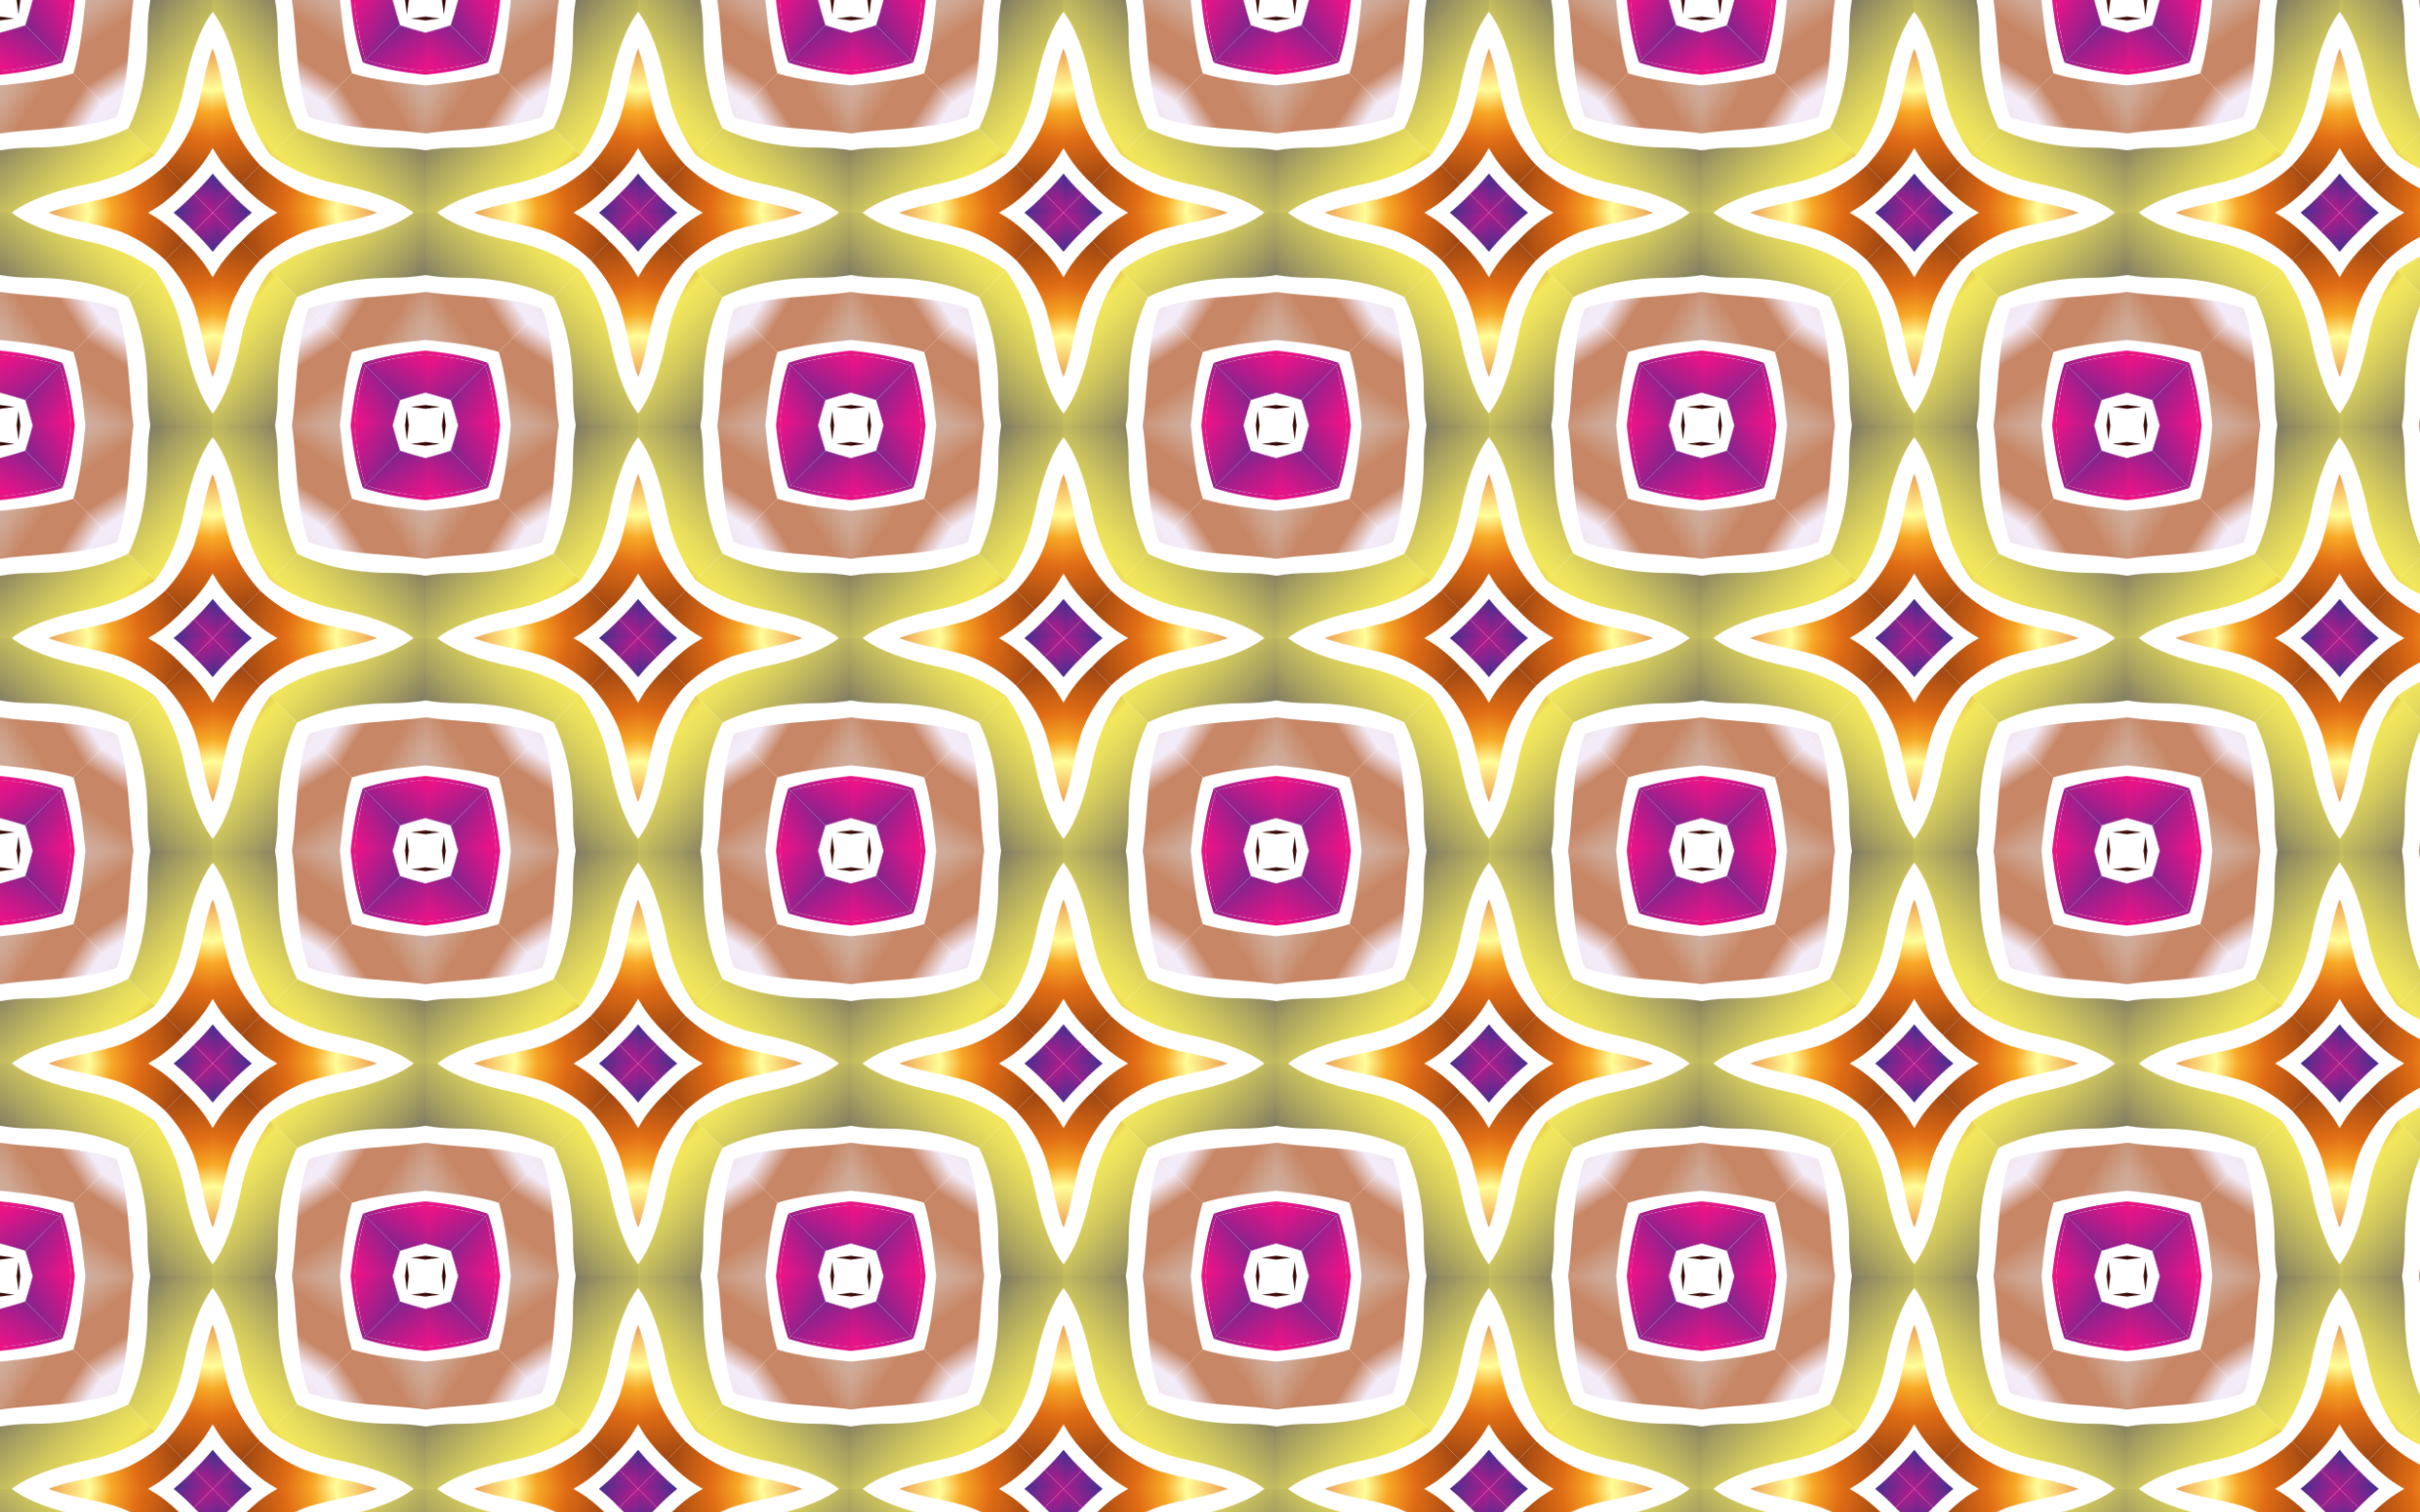
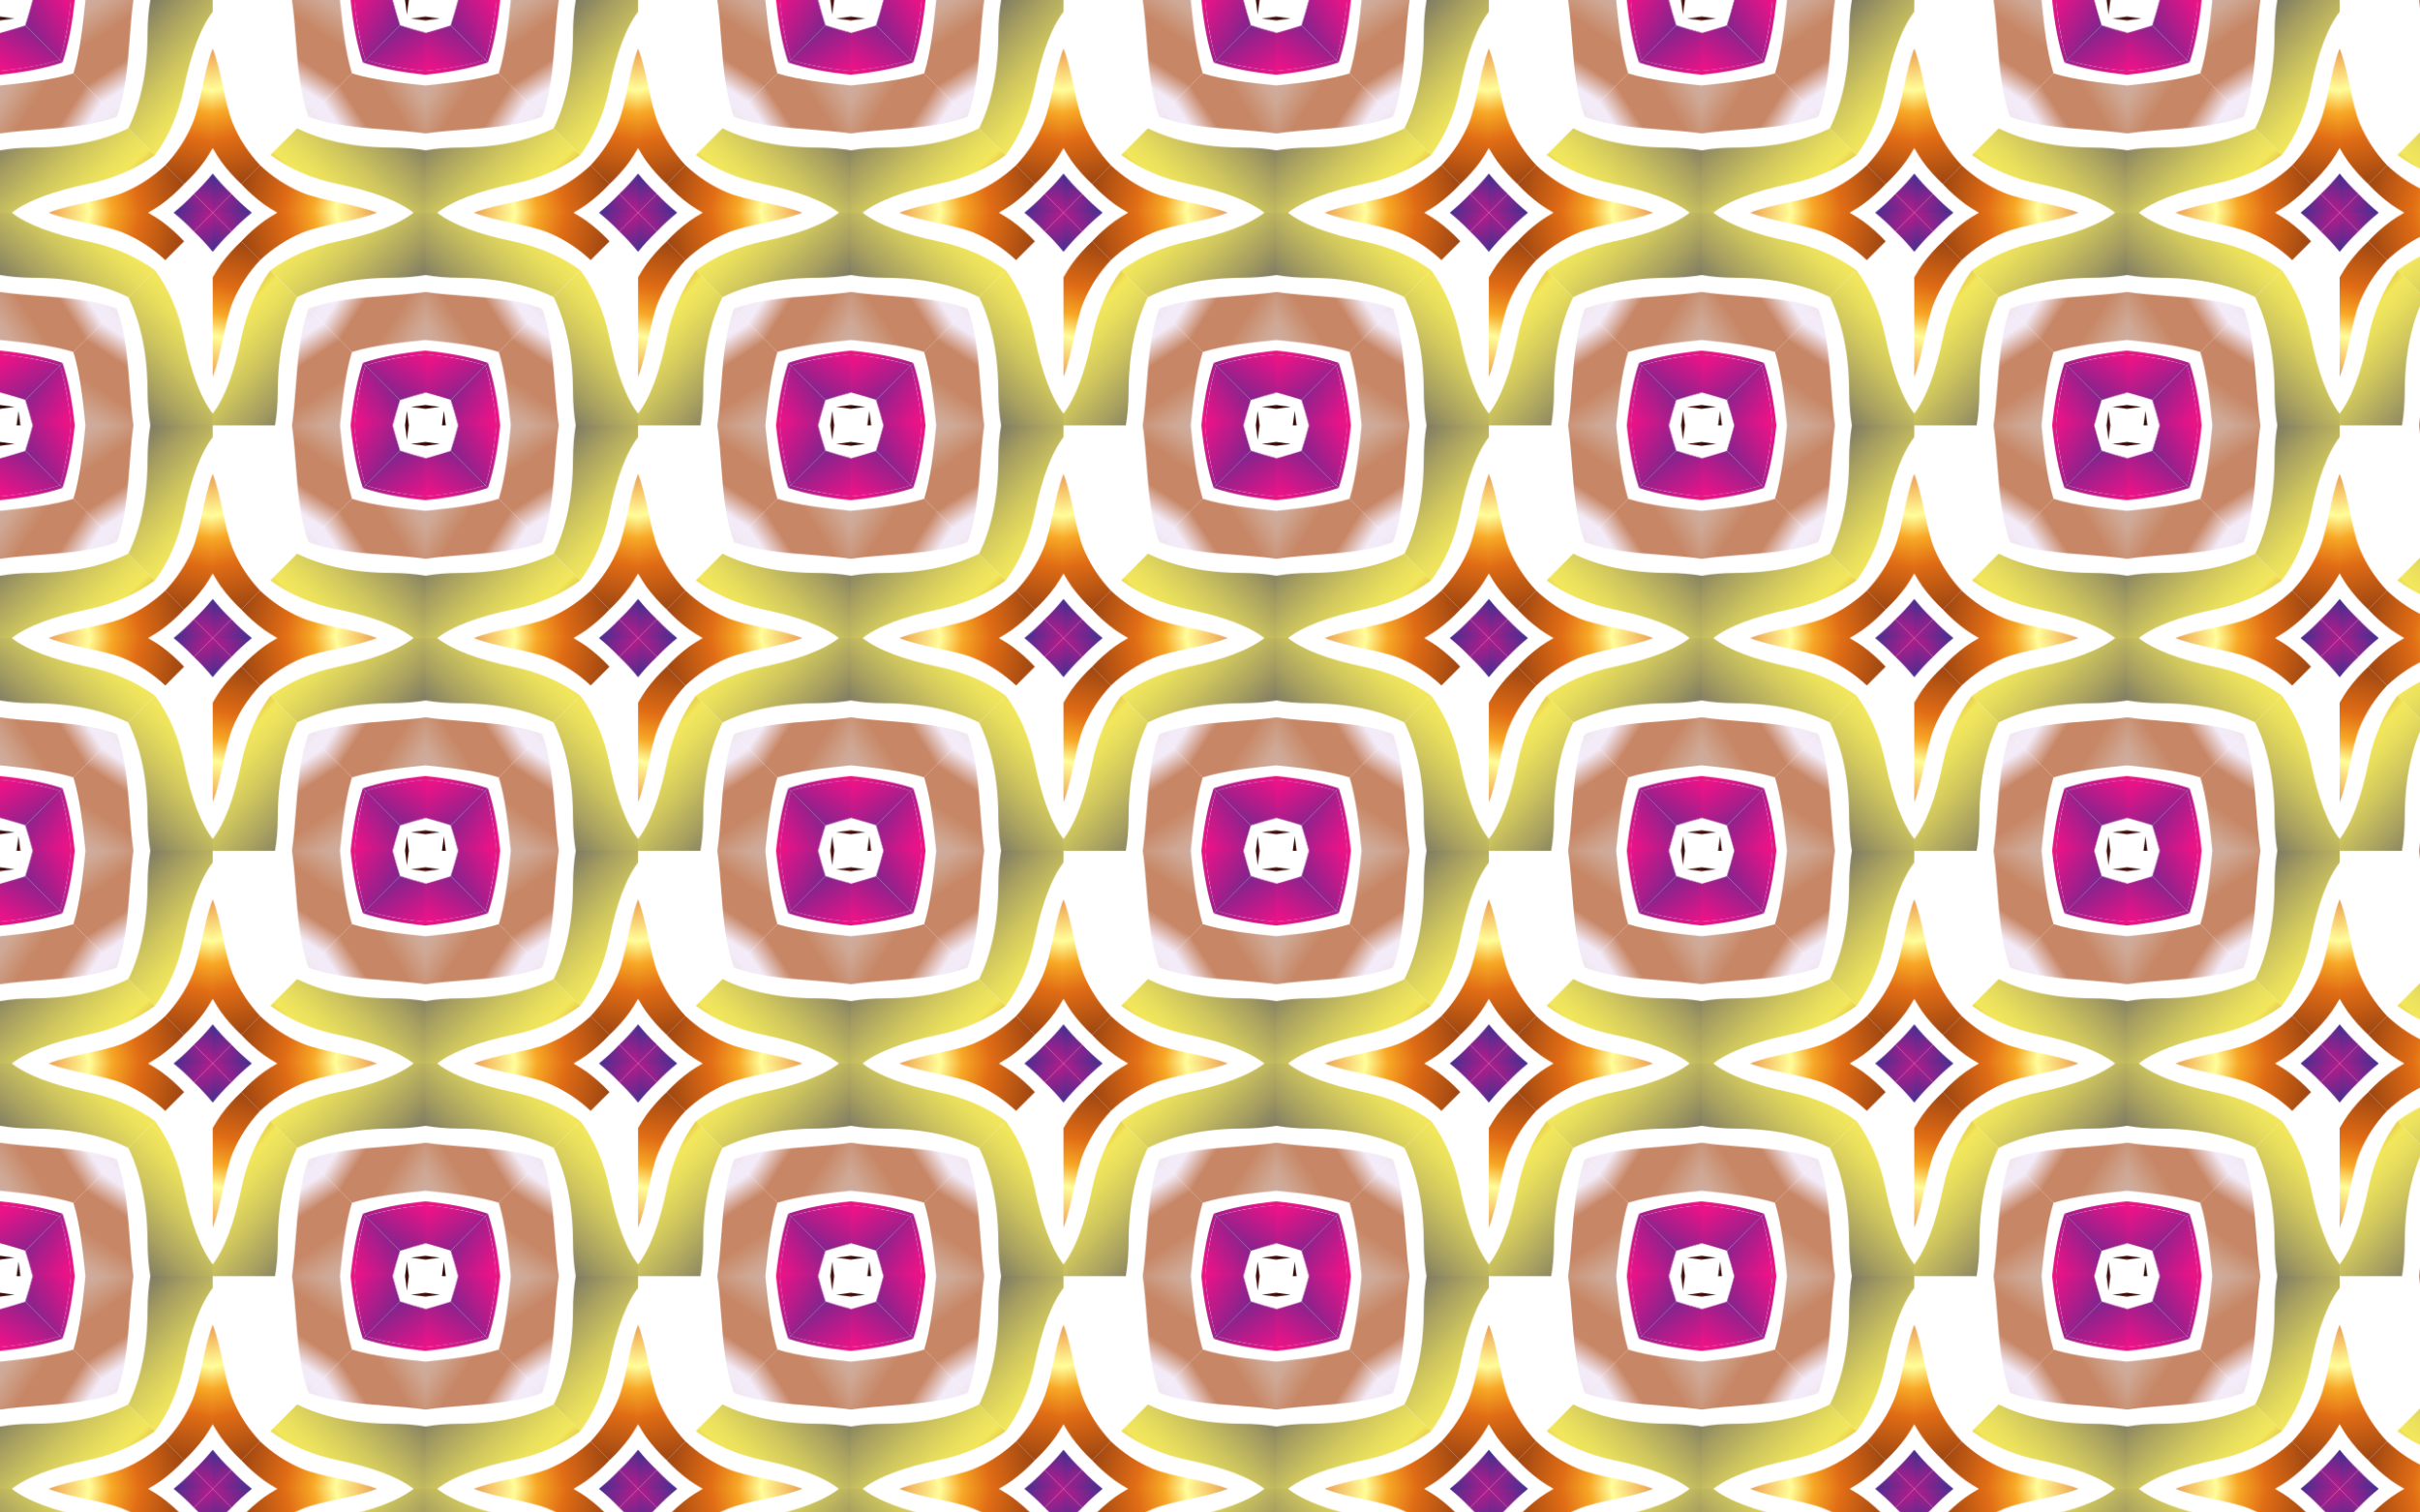
<svg xmlns="http://www.w3.org/2000/svg" enable-background="new 0 0 2560 1600" version="1.1" viewBox="0 0 2560 1600" xml:space="preserve">
  <pattern id="bu" width="450" height="450" overflow="visible" patternUnits="userSpaceOnUse" viewBox="0 -450 450 450">
    <polygon points="0 -450 450 -450 450 0 0 0" fill="none" />
    <linearGradient id="bj" x1="-756.67" x2="-366.49" y1="-13423" y2="-13423" gradientTransform="matrix(.306 -.952 .952 .306 13451 3375.2)" gradientUnits="userSpaceOnUse">
      <stop stop-color="#310908" offset="0" />
      <stop stop-color="#671E11" offset=".078" />
      <stop stop-color="#C95A10" offset=".151" />
      <stop stop-color="#FDC339" offset=".211" />
      <stop stop-color="#A0796A" offset=".266" />
      <stop stop-color="#C1AA94" offset=".338" />
      <stop stop-color="#496589" offset=".419" />
      <stop stop-color="#4A5877" offset=".501" />
      <stop stop-color="#5F99C9" offset=".572" />
      <stop stop-color="#55BCE8" offset=".604" />
      <stop stop-color="#6199C7" offset=".679" />
      <stop stop-color="#FAD88A" offset=".745" />
      <stop stop-color="#FEC63A" offset=".809" />
      <stop stop-color="#E78822" offset=".857" />
      <stop stop-color="#953A11" offset=".933" />
      <stop stop-color="#3F0D05" offset="1" />
    </linearGradient>
    <path d="m434.64-19.653c5.225 0.78 10.341 1.496 15.36 2.149v-4.13c-5 0.742-10.109 1.411-15.36 1.981z" fill="url(#bj)" />
    <linearGradient id="ay" x1="16793" x2="17143" y1="-11810" y2="-11810" gradientTransform="matrix(-.952 .306 -.306 -.952 12716 -16626)" gradientUnits="userSpaceOnUse">
      <stop stop-color="#00A8DE" offset="0" />
      <stop stop-color="#333391" offset=".2" />
      <stop stop-color="#E91388" offset=".4" />
      <stop stop-color="#EB2D2E" offset=".6" />
      <stop stop-color="#FDE92B" offset=".8" />
      <stop stop-color="#009E54" offset="1" />
    </linearGradient>
    <path d="m266.39-225h-41.391l19.885 19.885c7.105-7.522 14.372-14.075 21.506-19.885z" fill="url(#ay)" />
    <linearGradient id="an" x1="6982.9" x2="7475" y1="1765.6" y2="1765.6" gradientTransform="matrix(.68 .733 -.733 .68 -3245.4 -6680.4)" gradientUnits="userSpaceOnUse">
      <stop stop-color="#E5E2DF" offset="0" />
      <stop stop-color="#EDE3D0" offset="0" />
      <stop stop-color="#FFE6B1" offset="0" />
      <stop stop-color="#FFF2CD" offset=".058" />
      <stop stop-color="#FFFDE7" offset=".107" />
      <stop stop-color="#FDF8DD" offset=".121" />
      <stop stop-color="#F6EBC3" offset=".146" />
      <stop stop-color="#ECD598" offset=".178" />
      <stop stop-color="#DDB75E" offset=".216" />
      <stop stop-color="#D09B27" offset=".247" />
      <stop stop-color="#D19E29" offset=".298" />
      <stop stop-color="#D5A62F" offset=".328" />
      <stop stop-color="#DBB438" offset=".353" />
      <stop stop-color="#E5C846" offset=".375" />
      <stop stop-color="#F0E258" offset=".395" />
      <stop stop-color="#F3E85C" offset=".399" />
      <stop stop-color="#E9DF5D" offset=".435" />
      <stop stop-color="#CFC65E" offset=".497" />
      <stop stop-color="#A59E60" offset=".576" />
      <stop stop-color="#797563" offset=".646" />
      <stop stop-color="#6F7E64" offset=".696" />
      <stop stop-color="#628A66" offset=".742" />
      <stop stop-color="#5D8767" offset=".745" />
      <stop stop-color="#3C766D" offset=".768" />
      <stop stop-color="#216872" offset=".792" />
      <stop stop-color="#0F5E75" offset=".817" />
      <stop stop-color="#045877" offset=".843" />
      <stop stop-color="#005678" offset=".871" />
      <stop stop-color="#02577A" offset=".871" />
      <stop stop-color="#1F719B" offset=".884" />
      <stop stop-color="#3685B6" offset=".897" />
      <stop stop-color="#4794C8" offset=".91" />
      <stop stop-color="#519CD3" offset=".923" />
      <stop stop-color="#549FD7" offset=".938" />
      <stop stop-color="#5FA5DA" offset=".941" />
      <stop stop-color="#80B8E3" offset=".952" />
      <stop stop-color="#9BC6E9" offset=".964" />
      <stop stop-color="#ADD1EE" offset=".975" />
      <stop stop-color="#B8D7F1" offset=".987" />
      <stop stop-color="#BCD9F2" offset="1" />
    </linearGradient>
    <path d="m450-159.04v-65.958h-12.488c-16.233 12.497-42.981 22.636-80.03 30.294-27.789 5.742-51.712 16.104-71.454 30.735l28.257 28.257c27.079-13.288 60.293-20.213 99.004-20.392 13.531-0.063 25.773-1.057 36.71-2.936z" fill="url(#an)" />
    <linearGradient id="ac" x1="8244.8" x2="8417" y1="-5070.6" y2="-5070.6" gradientTransform="matrix(-2.256 -1.461 -1.461 2.256 11691 23433)" gradientUnits="userSpaceOnUse">
      <stop stop-color="#C69184" offset="0" />
      <stop stop-color="#CDB0AE" offset=".109" />
      <stop stop-color="#CFA894" offset=".158" />
      <stop stop-color="#C78665" offset=".224" />
      <stop stop-color="#C78665" offset=".297" />
      <stop stop-color="#F3EBF7" offset=".351" />
      <stop stop-color="#F3EBF7" offset=".376" />
      <stop stop-color="#E5CECE" offset=".479" />
      <stop stop-color="#E3CCCC" offset=".512" />
      <stop stop-color="#DCC5C6" offset=".523" />
      <stop stop-color="#D8C1C2" offset=".527" />
      <stop stop-color="#DBC4C5" offset=".532" />
      <stop stop-color="#E3CDCE" offset=".535" />
      <stop stop-color="#F1DCDD" offset=".537" />
      <stop stop-color="#FFECED" offset=".539" />
      <stop stop-color="#FFECED" offset=".545" />
      <stop stop-color="#FFECED" offset=".545" />
      <stop stop-color="#FDEAEB" offset=".579" />
      <stop stop-color="#F6E4E6" offset=".591" />
      <stop stop-color="#EBD9DC" offset=".6" />
      <stop stop-color="#DBCACF" offset=".606" />
      <stop stop-color="#DECDD0" offset=".61" />
      <stop stop-color="#E6D4D2" offset=".629" />
      <stop stop-color="#E9D6D3" offset=".661" />
      <stop stop-color="#D7BEB9" offset=".758" />
      <stop stop-color="#D9BFBA" offset=".842" />
      <stop stop-color="#B73E01" offset="1" />
    </linearGradient>
    <path d="m450-90.375v-50.765c-13.378 1.957-27.47 3.02-41.454 4.074-28.62 2.157-57.913 4.373-82.081 13.532l45.882 45.882c22.689-7.017 49.952-9.851 76.587-12.612 0.356-0.037 0.71-0.074 1.066-0.111z" fill="url(#ac)" />
    <linearGradient id="r" x1="10417" x2="10581" y1="-6887.6" y2="-6887.6" gradientTransform="matrix(-2.624 .583 .583 2.624 31789 11765)" gradientUnits="userSpaceOnUse">
      <stop stop-color="#8D4B26" offset="0" />
      <stop stop-color="#D77E4C" offset=".061" />
      <stop stop-color="#F7C468" offset=".132" />
      <stop stop-color="#FFFE9A" offset=".192" />
      <stop stop-color="#F8A826" offset=".245" />
      <stop stop-color="#E16D15" offset=".311" />
      <stop stop-color="#803510" offset=".478" />
      <stop stop-color="#79310F" offset=".49" />
      <stop stop-color="#65250C" offset=".507" />
      <stop stop-color="#441307" offset=".529" />
      <stop stop-color="#431207" offset=".529" />
      <stop stop-color="#431207" offset=".542" />
      <stop stop-color="#431207" offset=".616" />
      <stop stop-color="#461307" offset=".618" />
      <stop stop-color="#571609" offset=".634" />
      <stop stop-color="#62190B" offset=".655" />
      <stop stop-color="#691B0C" offset=".684" />
      <stop stop-color="#6B1B0C" offset=".765" />
      <stop stop-color="#430B06" offset=".886" />
      <stop stop-color="#2A0704" offset=".912" />
      <stop stop-color="#130302" offset=".944" />
      <stop stop-color="#050100" offset=".974" />
      <stop offset="1" />
    </linearGradient>
    <path d="m319.57-203.74c21.72-8.996 53.941-11.38 79.173-21.259h-105.38c-5.481 3.23-10.299 6.109-13.731 8.611-9.083 6.622-17.167 13.904-24.363 21.659l19.893 19.893c12.889-12.04 27.621-21.948 44.408-28.903z" fill="url(#r)" />
    <linearGradient id="g" x1="-1753.3" x2="-1277.9" y1="-11496" y2="-11496" gradientTransform="matrix(.5 -.866 .866 .5 11163 4308.4)" gradientUnits="userSpaceOnUse">
      <stop stop-color="#00A8DE" offset="0" />
      <stop stop-color="#333391" offset=".2" />
      <stop stop-color="#E91388" offset=".4" />
      <stop stop-color="#EB2D2E" offset=".6" />
      <stop stop-color="#FDE92B" offset=".8" />
      <stop stop-color="#009E54" offset="1" />
    </linearGradient>
    <path d="m450-79.103c-25.579 2.634-47.592 6.762-66.127 12.976l2.71 2.71c17.357-5.337 38.266-9.149 63.417-11.64v-4.046z" fill="url(#g)" />
    <linearGradient id="c" x1="-1753.3" x2="-1277.9" y1="-11459" y2="-11459" gradientTransform="matrix(.5 -.866 .866 .5 11163 4308.4)" gradientUnits="userSpaceOnUse">
      <stop stop-color="#00A8DE" offset="0" />
      <stop stop-color="#333391" offset=".2" />
      <stop stop-color="#E91388" offset=".4" />
      <stop stop-color="#EB2D2E" offset=".6" />
      <stop stop-color="#FDE92B" offset=".8" />
      <stop stop-color="#009E54" offset="1" />
    </linearGradient>
    <path d="m450-34.933c-8.997 2.561-18.016 5.168-26.939 7.994l0.25 0.25c8.809-2.799 17.742-5.317 26.69-7.734v-0.509z" fill="url(#c)" />
    <linearGradient id="b" x1="17390" x2="17915" y1="-10226" y2="-10226" gradientTransform="matrix(-.876 .482 -.482 -.876 10938 -17512)" gradientUnits="userSpaceOnUse">
      <stop stop-color="#833612" offset="0" />
      <stop stop-color="#833612" offset=".041" />
      <stop stop-color="#873813" offset=".056" />
      <stop stop-color="#923D17" offset=".069" />
      <stop stop-color="#A4461E" offset=".081" />
      <stop stop-color="#BE5327" offset=".093" />
      <stop stop-color="#E06332" offset=".105" />
      <stop stop-color="#F56D3A" offset=".112" />
      <stop stop-color="#270E05" offset=".141" />
      <stop stop-color="#080000" offset=".18" />
      <stop stop-color="#080000" offset=".212" />
      <stop stop-color="#0E0401" offset=".226" />
      <stop stop-color="#210E05" offset=".244" />
      <stop stop-color="#3F1E0B" offset=".266" />
      <stop stop-color="#683613" offset=".291" />
      <stop stop-color="#9D531D" offset=".317" />
      <stop stop-color="#9D531D" offset=".342" />
      <stop stop-color="#9B5A2A" offset=".351" />
      <stop stop-color="#976B4E" offset=".368" />
      <stop stop-color="#908787" offset=".392" />
      <stop stop-color="#8D939E" offset=".401" />
      <stop stop-color="#9298A3" offset=".41" />
      <stop stop-color="#A2A8B0" offset=".421" />
      <stop stop-color="#BCC1C6" offset=".433" />
      <stop stop-color="#E0E5E5" offset=".446" />
      <stop stop-color="#FAFFFC" offset=".455" />
      <stop stop-color="#FAFFFC" offset=".467" />
      <stop stop-color="#D3D8DA" offset=".48" />
      <stop stop-color="#B4BAC0" offset=".492" />
      <stop stop-color="#9FA4AD" offset=".505" />
      <stop stop-color="#9197A2" offset=".517" />
      <stop stop-color="#8D939E" offset=".527" />
      <stop stop-color="#895F3B" offset=".576" />
      <stop stop-color="#965F3E" offset=".607" />
      <stop stop-color="#965F3E" offset=".623" />
      <stop stop-color="#A06542" offset=".639" />
      <stop stop-color="#BA764D" offset=".666" />
      <stop stop-color="#E5915E" offset=".701" />
      <stop stop-color="#FFA269" offset=".72" />
      <stop stop-color="#CB7748" offset=".762" />
      <stop stop-color="#BB6E42" offset=".767" />
      <stop stop-color="#854E2F" offset=".789" />
      <stop stop-color="#5D3720" offset=".807" />
      <stop stop-color="#452817" offset=".822" />
      <stop stop-color="#3C2314" offset=".831" />
      <stop stop-color="#3C2314" offset=".846" />
      <stop stop-color="#CD7841" offset=".921" />
      <stop stop-color="#CD7841" offset=".937" />
      <stop stop-color="#764021" offset=".977" />
      <stop stop-color="#764021" offset="1" />
    </linearGradient>
    <path d="m450-75.057c-25.151 2.491-46.06 6.304-63.417 11.64l36.478 36.478c8.924-2.825 17.942-5.433 26.939-7.994v-40.124z" fill="url(#b)" />
    <linearGradient id="a" x1="-1753.3" x2="-1277.9" y1="-11484" y2="-11484" gradientTransform="matrix(.5 -.866 .866 .5 11163 4308.4)" gradientUnits="userSpaceOnUse">
      <stop stop-color="#00A8DE" offset="0" />
      <stop stop-color="#333391" offset=".2" />
      <stop stop-color="#E91388" offset=".4" />
      <stop stop-color="#EB2D2E" offset=".6" />
      <stop stop-color="#FDE92B" offset=".8" />
      <stop stop-color="#009E54" offset="1" />
    </linearGradient>
    <path d="m450-75.057c-25.151 2.491-46.06 6.304-63.417 11.64l36.478 36.478c8.924-2.825 17.942-5.433 26.939-7.994v-40.124z" fill="url(#a)" />
    <linearGradient id="bt" x1="12969" x2="13359" y1="-16686" y2="-16686" gradientTransform="matrix(-.952 -.306 .306 -.952 17890 -12352)" gradientUnits="userSpaceOnUse">
      <stop stop-color="#310908" offset="0" />
      <stop stop-color="#671E11" offset=".078" />
      <stop stop-color="#C95A10" offset=".151" />
      <stop stop-color="#FDC339" offset=".211" />
      <stop stop-color="#A0796A" offset=".266" />
      <stop stop-color="#C1AA94" offset=".338" />
      <stop stop-color="#496589" offset=".419" />
      <stop stop-color="#4A5877" offset=".501" />
      <stop stop-color="#5F99C9" offset=".572" />
      <stop stop-color="#55BCE8" offset=".604" />
      <stop stop-color="#6199C7" offset=".679" />
      <stop stop-color="#FAD88A" offset=".745" />
      <stop stop-color="#FEC63A" offset=".809" />
      <stop stop-color="#E78822" offset=".857" />
      <stop stop-color="#953A11" offset=".933" />
      <stop stop-color="#3F0D05" offset="1" />
    </linearGradient>
    <path d="m430.35-434.64c0.78-5.225 1.496-10.341 2.149-15.36h-4.13c0.742 5 1.411 10.109 1.981 15.36z" fill="url(#bt)" />
    <linearGradient id="bs" x1="11447" x2="11797" y1="1246.1" y2="1246.1" gradientTransform="matrix(.306 .952 -.952 .306 -2110.9 -11617)" gradientUnits="userSpaceOnUse">
      <stop stop-color="#00A8DE" offset="0" />
      <stop stop-color="#333391" offset=".2" />
      <stop stop-color="#E91388" offset=".4" />
      <stop stop-color="#EB2D2E" offset=".6" />
      <stop stop-color="#FDE92B" offset=".8" />
      <stop stop-color="#009E54" offset="1" />
    </linearGradient>
    <path d="m225-266.39v41.391l19.885-19.885c-7.522-7.105-14.075-14.372-19.885-21.506z" fill="url(#bs)" />
    <linearGradient id="br" x1="-2575.3" x2="-2083.2" y1="-8610.2" y2="-8610.2" gradientTransform="matrix(.733 -.68 .68 .733 7834.6 4344.4)" gradientUnits="userSpaceOnUse">
      <stop stop-color="#E5E2DF" offset="0" />
      <stop stop-color="#EDE3D0" offset="0" />
      <stop stop-color="#FFE6B1" offset="0" />
      <stop stop-color="#FFF2CD" offset=".058" />
      <stop stop-color="#FFFDE7" offset=".107" />
      <stop stop-color="#FDF8DD" offset=".121" />
      <stop stop-color="#F6EBC3" offset=".146" />
      <stop stop-color="#ECD598" offset=".178" />
      <stop stop-color="#DDB75E" offset=".216" />
      <stop stop-color="#D09B27" offset=".247" />
      <stop stop-color="#D19E29" offset=".298" />
      <stop stop-color="#D5A62F" offset=".328" />
      <stop stop-color="#DBB438" offset=".353" />
      <stop stop-color="#E5C846" offset=".375" />
      <stop stop-color="#F0E258" offset=".395" />
      <stop stop-color="#F3E85C" offset=".399" />
      <stop stop-color="#E9DF5D" offset=".435" />
      <stop stop-color="#CFC65E" offset=".497" />
      <stop stop-color="#A59E60" offset=".576" />
      <stop stop-color="#797563" offset=".646" />
      <stop stop-color="#6F7E64" offset=".696" />
      <stop stop-color="#628A66" offset=".742" />
      <stop stop-color="#5D8767" offset=".745" />
      <stop stop-color="#3C766D" offset=".768" />
      <stop stop-color="#216872" offset=".792" />
      <stop stop-color="#0F5E75" offset=".817" />
      <stop stop-color="#045877" offset=".843" />
      <stop stop-color="#005678" offset=".871" />
      <stop stop-color="#02577A" offset=".871" />
      <stop stop-color="#1F719B" offset=".884" />
      <stop stop-color="#3685B6" offset=".897" />
      <stop stop-color="#4794C8" offset=".91" />
      <stop stop-color="#519CD3" offset=".923" />
      <stop stop-color="#549FD7" offset=".938" />
      <stop stop-color="#5FA5DA" offset=".941" />
      <stop stop-color="#80B8E3" offset=".952" />
      <stop stop-color="#9BC6E9" offset=".964" />
      <stop stop-color="#ADD1EE" offset=".975" />
      <stop stop-color="#B8D7F1" offset=".987" />
      <stop stop-color="#BCD9F2" offset="1" />
    </linearGradient>
-     <path d="m290.96-450h-65.958v12.488c12.497 16.233 22.636 42.981 30.294 80.03 5.742 27.789 16.104 51.712 30.735 71.454l28.257-28.257c-13.288-27.079-20.213-60.293-20.392-99.004-0.063-13.531-1.057-25.773-2.936-36.71z" fill="url(#br)" />
    <linearGradient id="bq" x1="10746" x2="10918" y1="-9685.2" y2="-9685.2" gradientTransform="matrix(-1.461 2.256 2.256 1.461 37948 -10592)" gradientUnits="userSpaceOnUse">
      <stop stop-color="#C69184" offset="0" />
      <stop stop-color="#CDB0AE" offset=".109" />
      <stop stop-color="#CFA894" offset=".158" />
      <stop stop-color="#C78665" offset=".224" />
      <stop stop-color="#C78665" offset=".297" />
      <stop stop-color="#F3EBF7" offset=".351" />
      <stop stop-color="#F3EBF7" offset=".376" />
      <stop stop-color="#E5CECE" offset=".479" />
      <stop stop-color="#E3CCCC" offset=".512" />
      <stop stop-color="#DCC5C6" offset=".523" />
      <stop stop-color="#D8C1C2" offset=".527" />
      <stop stop-color="#DBC4C5" offset=".532" />
      <stop stop-color="#E3CDCE" offset=".535" />
      <stop stop-color="#F1DCDD" offset=".537" />
      <stop stop-color="#FFECED" offset=".539" />
      <stop stop-color="#FFECED" offset=".545" />
      <stop stop-color="#FFECED" offset=".545" />
      <stop stop-color="#FDEAEB" offset=".579" />
      <stop stop-color="#F6E4E6" offset=".591" />
      <stop stop-color="#EBD9DC" offset=".6" />
      <stop stop-color="#DBCACF" offset=".606" />
      <stop stop-color="#DECDD0" offset=".61" />
      <stop stop-color="#E6D4D2" offset=".629" />
      <stop stop-color="#E9D6D3" offset=".661" />
      <stop stop-color="#D7BEB9" offset=".758" />
      <stop stop-color="#D9BFBA" offset=".842" />
      <stop stop-color="#B73E01" offset="1" />
    </linearGradient>
    <path d="m359.62-450h-50.765c1.957 13.378 3.02 27.47 4.074 41.454 2.157 28.62 4.373 57.913 13.532 82.081l45.882-45.882c-7.017-22.689-9.851-49.952-12.612-76.587-0.037-0.356-0.074-0.71-0.111-1.066z" fill="url(#bq)" />
    <linearGradient id="bp" x1="8883.3" x2="9047.1" y1="-11907" y2="-11907" gradientTransform="matrix(.583 2.624 2.624 -.583 26280 -30690)" gradientUnits="userSpaceOnUse">
      <stop stop-color="#8D4B26" offset="0" />
      <stop stop-color="#D77E4C" offset=".061" />
      <stop stop-color="#F7C468" offset=".132" />
      <stop stop-color="#FFFE9A" offset=".192" />
      <stop stop-color="#F8A826" offset=".245" />
      <stop stop-color="#E16D15" offset=".311" />
      <stop stop-color="#803510" offset=".478" />
      <stop stop-color="#79310F" offset=".49" />
      <stop stop-color="#65250C" offset=".507" />
      <stop stop-color="#441307" offset=".529" />
      <stop stop-color="#431207" offset=".529" />
      <stop stop-color="#431207" offset=".542" />
      <stop stop-color="#431207" offset=".616" />
      <stop stop-color="#461307" offset=".618" />
      <stop stop-color="#571609" offset=".634" />
      <stop stop-color="#62190B" offset=".655" />
      <stop stop-color="#691B0C" offset=".684" />
      <stop stop-color="#6B1B0C" offset=".765" />
      <stop stop-color="#430B06" offset=".886" />
      <stop stop-color="#2A0704" offset=".912" />
      <stop stop-color="#130302" offset=".944" />
      <stop stop-color="#050100" offset=".974" />
      <stop offset="1" />
    </linearGradient>
    <path d="m246.26-319.57c-8.996-21.72-11.38-53.941-21.259-79.173v105.38c3.23 5.481 6.109 10.299 8.611 13.731 6.622 9.083 13.904 17.167 21.659 24.363l19.893-19.893c-12.04-12.889-21.948-27.621-28.903-44.408z" fill="url(#bp)" />
    <linearGradient id="bo" x1="10979" x2="11454" y1="-17572" y2="-17572" gradientTransform="matrix(-.866 -.5 .5 -.866 18823 -10064)" gradientUnits="userSpaceOnUse">
      <stop stop-color="#00A8DE" offset="0" />
      <stop stop-color="#333391" offset=".2" />
      <stop stop-color="#E91388" offset=".4" />
      <stop stop-color="#EB2D2E" offset=".6" />
      <stop stop-color="#FDE92B" offset=".8" />
      <stop stop-color="#009E54" offset="1" />
    </linearGradient>
    <path d="m370.9-450c2.634 25.579 6.762 47.592 12.976 66.127l2.71-2.71c-5.337-17.357-9.149-38.266-11.64-63.417h-4.046z" fill="url(#bo)" />
    <linearGradient id="bn" x1="10979" x2="11454" y1="-17535" y2="-17535" gradientTransform="matrix(-.866 -.5 .5 -.866 18823 -10064)" gradientUnits="userSpaceOnUse">
      <stop stop-color="#00A8DE" offset="0" />
      <stop stop-color="#333391" offset=".2" />
      <stop stop-color="#E91388" offset=".4" />
      <stop stop-color="#EB2D2E" offset=".6" />
      <stop stop-color="#FDE92B" offset=".8" />
      <stop stop-color="#009E54" offset="1" />
    </linearGradient>
    <path d="m415.07-450c2.561 8.997 5.168 18.016 7.994 26.939l0.25-0.25c-2.799-8.809-5.317-17.742-7.734-26.69h-0.509z" fill="url(#bn)" />
    <linearGradient id="bm" x1="9645.8" x2="10171" y1="1565.9" y2="1565.9" gradientTransform="matrix(.482 .876 -.876 .482 -2996.8 -9839.1)" gradientUnits="userSpaceOnUse">
      <stop stop-color="#833612" offset="0" />
      <stop stop-color="#833612" offset=".041" />
      <stop stop-color="#873813" offset=".056" />
      <stop stop-color="#923D17" offset=".069" />
      <stop stop-color="#A4461E" offset=".081" />
      <stop stop-color="#BE5327" offset=".093" />
      <stop stop-color="#E06332" offset=".105" />
      <stop stop-color="#F56D3A" offset=".112" />
      <stop stop-color="#270E05" offset=".141" />
      <stop stop-color="#080000" offset=".18" />
      <stop stop-color="#080000" offset=".212" />
      <stop stop-color="#0E0401" offset=".226" />
      <stop stop-color="#210E05" offset=".244" />
      <stop stop-color="#3F1E0B" offset=".266" />
      <stop stop-color="#683613" offset=".291" />
      <stop stop-color="#9D531D" offset=".317" />
      <stop stop-color="#9D531D" offset=".342" />
      <stop stop-color="#9B5A2A" offset=".351" />
      <stop stop-color="#976B4E" offset=".368" />
      <stop stop-color="#908787" offset=".392" />
      <stop stop-color="#8D939E" offset=".401" />
      <stop stop-color="#9298A3" offset=".41" />
      <stop stop-color="#A2A8B0" offset=".421" />
      <stop stop-color="#BCC1C6" offset=".433" />
      <stop stop-color="#E0E5E5" offset=".446" />
      <stop stop-color="#FAFFFC" offset=".455" />
      <stop stop-color="#FAFFFC" offset=".467" />
      <stop stop-color="#D3D8DA" offset=".48" />
      <stop stop-color="#B4BAC0" offset=".492" />
      <stop stop-color="#9FA4AD" offset=".505" />
      <stop stop-color="#9197A2" offset=".517" />
      <stop stop-color="#8D939E" offset=".527" />
      <stop stop-color="#895F3B" offset=".576" />
      <stop stop-color="#965F3E" offset=".607" />
      <stop stop-color="#965F3E" offset=".623" />
      <stop stop-color="#A06542" offset=".639" />
      <stop stop-color="#BA764D" offset=".666" />
      <stop stop-color="#E5915E" offset=".701" />
      <stop stop-color="#FFA269" offset=".72" />
      <stop stop-color="#CB7748" offset=".762" />
      <stop stop-color="#BB6E42" offset=".767" />
      <stop stop-color="#854E2F" offset=".789" />
      <stop stop-color="#5D3720" offset=".807" />
      <stop stop-color="#452817" offset=".822" />
      <stop stop-color="#3C2314" offset=".831" />
      <stop stop-color="#3C2314" offset=".846" />
      <stop stop-color="#CD7841" offset=".921" />
      <stop stop-color="#CD7841" offset=".937" />
      <stop stop-color="#764021" offset=".977" />
      <stop stop-color="#764021" offset="1" />
    </linearGradient>
    <path d="m374.94-450c2.491 25.151 6.304 46.06 11.64 63.417l36.478-36.478c-2.825-8.924-5.433-17.942-7.994-26.939h-40.124z" fill="url(#bm)" />
    <linearGradient id="bl" x1="10979" x2="11454" y1="-17560" y2="-17560" gradientTransform="matrix(-.866 -.5 .5 -.866 18823 -10064)" gradientUnits="userSpaceOnUse">
      <stop stop-color="#00A8DE" offset="0" />
      <stop stop-color="#333391" offset=".2" />
      <stop stop-color="#E91388" offset=".4" />
      <stop stop-color="#EB2D2E" offset=".6" />
      <stop stop-color="#FDE92B" offset=".8" />
      <stop stop-color="#009E54" offset="1" />
    </linearGradient>
    <path d="m374.94-450c2.491 25.151 6.304 46.06 11.64 63.417l36.478-36.478c-2.825-8.924-5.433-17.942-7.994-26.939h-40.124z" fill="url(#bl)" />
    <linearGradient id="bk" x1="16232" x2="16622" y1="-2960.9" y2="-2960.9" gradientTransform="matrix(-.306 .952 -.952 -.306 2163.1 -16791)" gradientUnits="userSpaceOnUse">
      <stop stop-color="#310908" offset="0" />
      <stop stop-color="#671E11" offset=".078" />
      <stop stop-color="#C95A10" offset=".151" />
      <stop stop-color="#FDC339" offset=".211" />
      <stop stop-color="#A0796A" offset=".266" />
      <stop stop-color="#C1AA94" offset=".338" />
      <stop stop-color="#496589" offset=".419" />
      <stop stop-color="#4A5877" offset=".501" />
      <stop stop-color="#5F99C9" offset=".572" />
      <stop stop-color="#55BCE8" offset=".604" />
      <stop stop-color="#6199C7" offset=".679" />
      <stop stop-color="#FAD88A" offset=".745" />
      <stop stop-color="#FEC63A" offset=".809" />
      <stop stop-color="#E78822" offset=".857" />
      <stop stop-color="#953A11" offset=".933" />
      <stop stop-color="#3F0D05" offset="1" />
    </linearGradient>
    <path d="m15.36-430.35c-5.225-0.78-10.341-1.496-15.36-2.149v4.13c5-0.742 10.109-1.411 15.36-1.981z" fill="url(#bk)" />
    <linearGradient id="bi" x1="-1609.5" x2="-1258.9" y1="-4100.2" y2="-4100.2" gradientTransform="matrix(.952 -.306 .306 .952 2897.9 3209.9)" gradientUnits="userSpaceOnUse">
      <stop stop-color="#00A8DE" offset="0" />
      <stop stop-color="#333391" offset=".2" />
      <stop stop-color="#E91388" offset=".4" />
      <stop stop-color="#EB2D2E" offset=".6" />
      <stop stop-color="#FDE92B" offset=".8" />
      <stop stop-color="#009E54" offset="1" />
    </linearGradient>
    <path d="m183.61-225h41.391l-19.885-19.885c-7.105 7.522-14.372 14.075-21.506 19.885z" fill="url(#bi)" />
    <linearGradient id="bh" x1="7800.5" x2="8292.6" y1="-18168" y2="-18168" gradientTransform="matrix(-.68 -.733 .733 -.68 18859 -6735.6)" gradientUnits="userSpaceOnUse">
      <stop stop-color="#E5E2DF" offset="0" />
      <stop stop-color="#EDE3D0" offset="0" />
      <stop stop-color="#FFE6B1" offset="0" />
      <stop stop-color="#FFF2CD" offset=".058" />
      <stop stop-color="#FFFDE7" offset=".107" />
      <stop stop-color="#FDF8DD" offset=".121" />
      <stop stop-color="#F6EBC3" offset=".146" />
      <stop stop-color="#ECD598" offset=".178" />
      <stop stop-color="#DDB75E" offset=".216" />
      <stop stop-color="#D09B27" offset=".247" />
      <stop stop-color="#D19E29" offset=".298" />
      <stop stop-color="#D5A62F" offset=".328" />
      <stop stop-color="#DBB438" offset=".353" />
      <stop stop-color="#E5C846" offset=".375" />
      <stop stop-color="#F0E258" offset=".395" />
      <stop stop-color="#F3E85C" offset=".399" />
      <stop stop-color="#E9DF5D" offset=".435" />
      <stop stop-color="#CFC65E" offset=".497" />
      <stop stop-color="#A59E60" offset=".576" />
      <stop stop-color="#797563" offset=".646" />
      <stop stop-color="#6F7E64" offset=".696" />
      <stop stop-color="#628A66" offset=".742" />
      <stop stop-color="#5D8767" offset=".745" />
      <stop stop-color="#3C766D" offset=".768" />
      <stop stop-color="#216872" offset=".792" />
      <stop stop-color="#0F5E75" offset=".817" />
      <stop stop-color="#045877" offset=".843" />
      <stop stop-color="#005678" offset=".871" />
      <stop stop-color="#02577A" offset=".871" />
      <stop stop-color="#1F719B" offset=".884" />
      <stop stop-color="#3685B6" offset=".897" />
      <stop stop-color="#4794C8" offset=".91" />
      <stop stop-color="#519CD3" offset=".923" />
      <stop stop-color="#549FD7" offset=".938" />
      <stop stop-color="#5FA5DA" offset=".941" />
      <stop stop-color="#80B8E3" offset=".952" />
      <stop stop-color="#9BC6E9" offset=".964" />
      <stop stop-color="#ADD1EE" offset=".975" />
      <stop stop-color="#B8D7F1" offset=".987" />
      <stop stop-color="#BCD9F2" offset="1" />
    </linearGradient>
    <path d="m0-290.96v65.958h12.488c16.233-12.497 42.981-22.636 80.03-30.294 27.789-5.742 51.712-16.104 71.454-30.735l-28.257-28.257c-27.079 13.288-60.293 20.213-99.004 20.392-13.532 0.063-25.773 1.057-36.711 2.936z" fill="url(#bh)" />
    <linearGradient id="bg" x1="6131.5" x2="6303.7" y1="-12186" y2="-12186" gradientTransform="matrix(2.256 1.461 1.461 -2.256 3922.6 -36849)" gradientUnits="userSpaceOnUse">
      <stop stop-color="#C69184" offset="0" />
      <stop stop-color="#CDB0AE" offset=".109" />
      <stop stop-color="#CFA894" offset=".158" />
      <stop stop-color="#C78665" offset=".224" />
      <stop stop-color="#C78665" offset=".297" />
      <stop stop-color="#F3EBF7" offset=".351" />
      <stop stop-color="#F3EBF7" offset=".376" />
      <stop stop-color="#E5CECE" offset=".479" />
      <stop stop-color="#E3CCCC" offset=".512" />
      <stop stop-color="#DCC5C6" offset=".523" />
      <stop stop-color="#D8C1C2" offset=".527" />
      <stop stop-color="#DBC4C5" offset=".532" />
      <stop stop-color="#E3CDCE" offset=".535" />
      <stop stop-color="#F1DCDD" offset=".537" />
      <stop stop-color="#FFECED" offset=".539" />
      <stop stop-color="#FFECED" offset=".545" />
      <stop stop-color="#FFECED" offset=".545" />
      <stop stop-color="#FDEAEB" offset=".579" />
      <stop stop-color="#F6E4E6" offset=".591" />
      <stop stop-color="#EBD9DC" offset=".6" />
      <stop stop-color="#DBCACF" offset=".606" />
      <stop stop-color="#DECDD0" offset=".61" />
      <stop stop-color="#E6D4D2" offset=".629" />
      <stop stop-color="#E9D6D3" offset=".661" />
      <stop stop-color="#D7BEB9" offset=".758" />
      <stop stop-color="#D9BFBA" offset=".842" />
      <stop stop-color="#B73E01" offset="1" />
    </linearGradient>
    <path d="m0-359.62v50.765c13.378-1.957 27.47-3.02 41.454-4.074 28.62-2.157 57.913-4.373 82.081-13.532l-45.882-45.882c-22.689 7.017-49.952 9.851-76.587 12.612-0.356 0.037-0.71 0.074-1.066 0.111z" fill="url(#bg)" />
    <linearGradient id="bf" x1="3863.8" x2="4027.5" y1="-10373" y2="-10373" gradientTransform="matrix(2.624 -.583 -.583 -2.624 -16175 -25181)" gradientUnits="userSpaceOnUse">
      <stop stop-color="#8D4B26" offset="0" />
      <stop stop-color="#D77E4C" offset=".061" />
      <stop stop-color="#F7C468" offset=".132" />
      <stop stop-color="#FFFE9A" offset=".192" />
      <stop stop-color="#F8A826" offset=".245" />
      <stop stop-color="#E16D15" offset=".311" />
      <stop stop-color="#803510" offset=".478" />
      <stop stop-color="#79310F" offset=".49" />
      <stop stop-color="#65250C" offset=".507" />
      <stop stop-color="#441307" offset=".529" />
      <stop stop-color="#431207" offset=".529" />
      <stop stop-color="#431207" offset=".542" />
      <stop stop-color="#431207" offset=".616" />
      <stop stop-color="#461307" offset=".618" />
      <stop stop-color="#571609" offset=".634" />
      <stop stop-color="#62190B" offset=".655" />
      <stop stop-color="#691B0C" offset=".684" />
      <stop stop-color="#6B1B0C" offset=".765" />
      <stop stop-color="#430B06" offset=".886" />
      <stop stop-color="#2A0704" offset=".912" />
      <stop stop-color="#130302" offset=".944" />
      <stop stop-color="#050100" offset=".974" />
      <stop offset="1" />
    </linearGradient>
    <path d="m130.43-246.26c-21.72 8.996-53.941 11.38-79.173 21.259h105.38c5.481-3.23 10.299-6.109 13.731-8.611 9.083-6.622 17.167-13.904 24.363-21.659l-19.893-19.893c-12.889 12.04-27.621 21.948-44.408 28.903z" fill="url(#bf)" />
    <linearGradient id="be" x1="17055" x2="17531" y1="-4840.1" y2="-4840.1" gradientTransform="matrix(-.5 .866 -.866 -.5 4451.4 -17724)" gradientUnits="userSpaceOnUse">
      <stop stop-color="#00A8DE" offset="0" />
      <stop stop-color="#333391" offset=".2" />
      <stop stop-color="#E91388" offset=".4" />
      <stop stop-color="#EB2D2E" offset=".6" />
      <stop stop-color="#FDE92B" offset=".8" />
      <stop stop-color="#009E54" offset="1" />
    </linearGradient>
    <path d="m0-370.9c25.579-2.634 47.592-6.762 66.127-12.976l-2.71-2.71c-17.357 5.337-38.266 9.149-63.417 11.64v4.046z" fill="url(#be)" />
    <linearGradient id="bd" x1="17055" x2="17531" y1="-4803.2" y2="-4803.2" gradientTransform="matrix(-.5 .866 -.866 -.5 4451.4 -17724)" gradientUnits="userSpaceOnUse">
      <stop stop-color="#00A8DE" offset="0" />
      <stop stop-color="#333391" offset=".2" />
      <stop stop-color="#E91388" offset=".4" />
      <stop stop-color="#EB2D2E" offset=".6" />
      <stop stop-color="#FDE92B" offset=".8" />
      <stop stop-color="#009E54" offset="1" />
    </linearGradient>
-     <path d="m0-415.07c8.997-2.561 18.016-5.168 26.939-7.994l-0.25-0.25c-8.809 2.799-17.742 5.317-26.69 7.734v0.509z" fill="url(#bd)" />
    <linearGradient id="bc" x1="-2145.8" x2="-1620.6" y1="-6178.5" y2="-6178.5" gradientTransform="matrix(.876 -.482 .482 .876 4675.9 4095.8)" gradientUnits="userSpaceOnUse">
      <stop stop-color="#833612" offset="0" />
      <stop stop-color="#833612" offset=".041" />
      <stop stop-color="#873813" offset=".056" />
      <stop stop-color="#923D17" offset=".069" />
      <stop stop-color="#A4461E" offset=".081" />
      <stop stop-color="#BE5327" offset=".093" />
      <stop stop-color="#E06332" offset=".105" />
      <stop stop-color="#F56D3A" offset=".112" />
      <stop stop-color="#270E05" offset=".141" />
      <stop stop-color="#080000" offset=".18" />
      <stop stop-color="#080000" offset=".212" />
      <stop stop-color="#0E0401" offset=".226" />
      <stop stop-color="#210E05" offset=".244" />
      <stop stop-color="#3F1E0B" offset=".266" />
      <stop stop-color="#683613" offset=".291" />
      <stop stop-color="#9D531D" offset=".317" />
      <stop stop-color="#9D531D" offset=".342" />
      <stop stop-color="#9B5A2A" offset=".351" />
      <stop stop-color="#976B4E" offset=".368" />
      <stop stop-color="#908787" offset=".392" />
      <stop stop-color="#8D939E" offset=".401" />
      <stop stop-color="#9298A3" offset=".41" />
      <stop stop-color="#A2A8B0" offset=".421" />
      <stop stop-color="#BCC1C6" offset=".433" />
      <stop stop-color="#E0E5E5" offset=".446" />
      <stop stop-color="#FAFFFC" offset=".455" />
      <stop stop-color="#FAFFFC" offset=".467" />
      <stop stop-color="#D3D8DA" offset=".48" />
      <stop stop-color="#B4BAC0" offset=".492" />
      <stop stop-color="#9FA4AD" offset=".505" />
      <stop stop-color="#9197A2" offset=".517" />
      <stop stop-color="#8D939E" offset=".527" />
      <stop stop-color="#895F3B" offset=".576" />
      <stop stop-color="#965F3E" offset=".607" />
      <stop stop-color="#965F3E" offset=".623" />
      <stop stop-color="#A06542" offset=".639" />
      <stop stop-color="#BA764D" offset=".666" />
      <stop stop-color="#E5915E" offset=".701" />
      <stop stop-color="#FFA269" offset=".72" />
      <stop stop-color="#CB7748" offset=".762" />
      <stop stop-color="#BB6E42" offset=".767" />
      <stop stop-color="#854E2F" offset=".789" />
      <stop stop-color="#5D3720" offset=".807" />
      <stop stop-color="#452817" offset=".822" />
      <stop stop-color="#3C2314" offset=".831" />
      <stop stop-color="#3C2314" offset=".846" />
      <stop stop-color="#CD7841" offset=".921" />
      <stop stop-color="#CD7841" offset=".937" />
      <stop stop-color="#764021" offset=".977" />
      <stop stop-color="#764021" offset="1" />
    </linearGradient>
-     <path d="m0-374.94c25.151-2.491 46.06-6.304 63.417-11.64l-36.478-36.478c-8.924 2.825-17.942 5.433-26.939 7.994v40.124z" fill="url(#bc)" />
    <linearGradient id="bb" x1="17055" x2="17531" y1="-4828.2" y2="-4828.2" gradientTransform="matrix(-.5 .866 -.866 -.5 4451.4 -17724)" gradientUnits="userSpaceOnUse">
      <stop stop-color="#00A8DE" offset="0" />
      <stop stop-color="#333391" offset=".2" />
      <stop stop-color="#E91388" offset=".4" />
      <stop stop-color="#EB2D2E" offset=".6" />
      <stop stop-color="#FDE92B" offset=".8" />
      <stop stop-color="#009E54" offset="1" />
    </linearGradient>
    <path d="m0-374.94c25.151-2.491 46.06-6.304 63.417-11.64l-36.478-36.478c-8.924 2.825-17.942 5.433-26.939 7.994v40.124z" fill="url(#bb)" />
    <linearGradient id="ba" x1="2506.7" x2="2896.9" y1="302.49" y2="302.49" gradientTransform="matrix(.952 .306 -.306 .952 -2276.2 -1064.1)" gradientUnits="userSpaceOnUse">
      <stop stop-color="#310908" offset="0" />
      <stop stop-color="#671E11" offset=".078" />
      <stop stop-color="#C95A10" offset=".151" />
      <stop stop-color="#FDC339" offset=".211" />
      <stop stop-color="#A0796A" offset=".266" />
      <stop stop-color="#C1AA94" offset=".338" />
      <stop stop-color="#496589" offset=".419" />
      <stop stop-color="#4A5877" offset=".501" />
      <stop stop-color="#5F99C9" offset=".572" />
      <stop stop-color="#55BCE8" offset=".604" />
      <stop stop-color="#6199C7" offset=".679" />
      <stop stop-color="#FAD88A" offset=".745" />
      <stop stop-color="#FEC63A" offset=".809" />
      <stop stop-color="#E78822" offset=".857" />
      <stop stop-color="#953A11" offset=".933" />
      <stop stop-color="#3F0D05" offset="1" />
    </linearGradient>
    <path d="m19.653-15.36c-0.78 5.225-1.496 10.341-2.149 15.36h4.13c-0.742-5-1.411-10.109-1.981-15.36z" fill="url(#ba)" />
    <linearGradient id="az" x1="3736.8" x2="4087.4" y1="-17156" y2="-17156" gradientTransform="matrix(-.306 -.952 .952 -.306 17725 -1798.9)" gradientUnits="userSpaceOnUse">
      <stop stop-color="#00A8DE" offset="0" />
      <stop stop-color="#333391" offset=".2" />
      <stop stop-color="#E91388" offset=".4" />
      <stop stop-color="#EB2D2E" offset=".6" />
      <stop stop-color="#FDE92B" offset=".8" />
      <stop stop-color="#009E54" offset="1" />
    </linearGradient>
    <path d="m225-183.61v-41.391l-19.885 19.885c7.522 7.105 14.075 14.372 19.885 21.506z" fill="url(#az)" />
    <linearGradient id="ax" x1="17359" x2="17851" y1="-7792.6" y2="-7792.6" gradientTransform="matrix(-.733 .68 -.68 -.733 7779.4 -17760)" gradientUnits="userSpaceOnUse">
      <stop stop-color="#E5E2DF" offset="0" />
      <stop stop-color="#EDE3D0" offset="0" />
      <stop stop-color="#FFE6B1" offset="0" />
      <stop stop-color="#FFF2CD" offset=".058" />
      <stop stop-color="#FFFDE7" offset=".107" />
      <stop stop-color="#FDF8DD" offset=".121" />
      <stop stop-color="#F6EBC3" offset=".146" />
      <stop stop-color="#ECD598" offset=".178" />
      <stop stop-color="#DDB75E" offset=".216" />
      <stop stop-color="#D09B27" offset=".247" />
      <stop stop-color="#D19E29" offset=".298" />
      <stop stop-color="#D5A62F" offset=".328" />
      <stop stop-color="#DBB438" offset=".353" />
      <stop stop-color="#E5C846" offset=".375" />
      <stop stop-color="#F0E258" offset=".395" />
      <stop stop-color="#F3E85C" offset=".399" />
      <stop stop-color="#E9DF5D" offset=".435" />
      <stop stop-color="#CFC65E" offset=".497" />
      <stop stop-color="#A59E60" offset=".576" />
      <stop stop-color="#797563" offset=".646" />
      <stop stop-color="#6F7E64" offset=".696" />
      <stop stop-color="#628A66" offset=".742" />
      <stop stop-color="#5D8767" offset=".745" />
      <stop stop-color="#3C766D" offset=".768" />
      <stop stop-color="#216872" offset=".792" />
      <stop stop-color="#0F5E75" offset=".817" />
      <stop stop-color="#045877" offset=".843" />
      <stop stop-color="#005678" offset=".871" />
      <stop stop-color="#02577A" offset=".871" />
      <stop stop-color="#1F719B" offset=".884" />
      <stop stop-color="#3685B6" offset=".897" />
      <stop stop-color="#4794C8" offset=".91" />
      <stop stop-color="#519CD3" offset=".923" />
      <stop stop-color="#549FD7" offset=".938" />
      <stop stop-color="#5FA5DA" offset=".941" />
      <stop stop-color="#80B8E3" offset=".952" />
      <stop stop-color="#9BC6E9" offset=".964" />
      <stop stop-color="#ADD1EE" offset=".975" />
      <stop stop-color="#B8D7F1" offset=".987" />
      <stop stop-color="#BCD9F2" offset="1" />
    </linearGradient>
    <path d="m159.04 0h65.958v-12.488c-12.497-16.233-22.636-42.981-30.294-80.03-5.742-27.789-16.104-51.712-30.735-71.454l-28.257 28.257c13.288 27.079 20.213 60.293 20.392 99.004 0.063 13.532 1.057 25.773 2.936 36.711z" fill="url(#ax)" />
    <linearGradient id="aw" x1="3630.3" x2="3802.5" y1="-7571.8" y2="-7571.8" gradientTransform="matrix(1.461 -2.256 -2.256 -1.461 -22334 -2823.6)" gradientUnits="userSpaceOnUse">
      <stop stop-color="#C69184" offset="0" />
      <stop stop-color="#CDB0AE" offset=".109" />
      <stop stop-color="#CFA894" offset=".158" />
      <stop stop-color="#C78665" offset=".224" />
      <stop stop-color="#C78665" offset=".297" />
      <stop stop-color="#F3EBF7" offset=".351" />
      <stop stop-color="#F3EBF7" offset=".376" />
      <stop stop-color="#E5CECE" offset=".479" />
      <stop stop-color="#E3CCCC" offset=".512" />
      <stop stop-color="#DCC5C6" offset=".523" />
      <stop stop-color="#D8C1C2" offset=".527" />
      <stop stop-color="#DBC4C5" offset=".532" />
      <stop stop-color="#E3CDCE" offset=".535" />
      <stop stop-color="#F1DCDD" offset=".537" />
      <stop stop-color="#FFECED" offset=".539" />
      <stop stop-color="#FFECED" offset=".545" />
      <stop stop-color="#FFECED" offset=".545" />
      <stop stop-color="#FDEAEB" offset=".579" />
      <stop stop-color="#F6E4E6" offset=".591" />
      <stop stop-color="#EBD9DC" offset=".6" />
      <stop stop-color="#DBCACF" offset=".606" />
      <stop stop-color="#DECDD0" offset=".61" />
      <stop stop-color="#E6D4D2" offset=".629" />
      <stop stop-color="#E9D6D3" offset=".661" />
      <stop stop-color="#D7BEB9" offset=".758" />
      <stop stop-color="#D9BFBA" offset=".842" />
      <stop stop-color="#B73E01" offset="1" />
    </linearGradient>
    <path d="m90.375 0h50.765c-1.957-13.378-3.02-27.47-4.074-41.454-2.157-28.62-4.373-57.913-13.532-82.081l-45.882 45.882c7.017 22.689 9.851 49.952 12.612 76.587 0.037 0.356 0.074 0.71 0.111 1.066z" fill="url(#aw)" />
    <linearGradient id="av" x1="5397.7" x2="5561.4" y1="-5353.6" y2="-5353.6" gradientTransform="matrix(-.583 -2.624 -2.624 .583 -10666 17274)" gradientUnits="userSpaceOnUse">
      <stop stop-color="#8D4B26" offset="0" />
      <stop stop-color="#D77E4C" offset=".061" />
      <stop stop-color="#F7C468" offset=".132" />
      <stop stop-color="#FFFE9A" offset=".192" />
      <stop stop-color="#F8A826" offset=".245" />
      <stop stop-color="#E16D15" offset=".311" />
      <stop stop-color="#803510" offset=".478" />
      <stop stop-color="#79310F" offset=".49" />
      <stop stop-color="#65250C" offset=".507" />
      <stop stop-color="#441307" offset=".529" />
      <stop stop-color="#431207" offset=".529" />
      <stop stop-color="#431207" offset=".542" />
      <stop stop-color="#431207" offset=".616" />
      <stop stop-color="#461307" offset=".618" />
      <stop stop-color="#571609" offset=".634" />
      <stop stop-color="#62190B" offset=".655" />
      <stop stop-color="#691B0C" offset=".684" />
      <stop stop-color="#6B1B0C" offset=".765" />
      <stop stop-color="#430B06" offset=".886" />
      <stop stop-color="#2A0704" offset=".912" />
      <stop stop-color="#130302" offset=".944" />
      <stop stop-color="#050100" offset=".974" />
      <stop offset="1" />
    </linearGradient>
-     <path d="m203.74-130.43c8.996 21.72 11.38 53.941 21.259 79.173v-105.38c-3.23-5.481-6.109-10.299-8.611-13.731-6.622-9.083-13.904-17.167-21.659-24.363l-19.893 19.893c12.04 12.889 21.948 27.621 28.903 44.407z" fill="url(#av)" />
    <linearGradient id="au" x1="4323" x2="4798.4" y1="1236.2" y2="1236.2" gradientTransform="matrix(.866 .5 -.5 .866 -3209.4 -3352.4)" gradientUnits="userSpaceOnUse">
      <stop stop-color="#00A8DE" offset="0" />
      <stop stop-color="#333391" offset=".2" />
      <stop stop-color="#E91388" offset=".4" />
      <stop stop-color="#EB2D2E" offset=".6" />
      <stop stop-color="#FDE92B" offset=".8" />
      <stop stop-color="#009E54" offset="1" />
    </linearGradient>
    <path d="m79.103 0c-2.634-25.579-6.762-47.592-12.976-66.127l-2.71 2.71c5.337 17.357 9.149 38.266 11.64 63.417h4.046z" fill="url(#au)" />
    <linearGradient id="at" x1="4323" x2="4798.4" y1="1273.1" y2="1273.1" gradientTransform="matrix(.866 .5 -.5 .866 -3209.4 -3352.4)" gradientUnits="userSpaceOnUse">
      <stop stop-color="#00A8DE" offset="0" />
      <stop stop-color="#333391" offset=".2" />
      <stop stop-color="#E91388" offset=".4" />
      <stop stop-color="#EB2D2E" offset=".6" />
      <stop stop-color="#FDE92B" offset=".8" />
      <stop stop-color="#009E54" offset="1" />
    </linearGradient>
    <path d="m34.933 0c-2.561-8.997-5.168-18.016-7.994-26.939l-0.25 0.25c2.799 8.809 5.317 17.742 7.734 26.69h0.509z" fill="url(#at)" />
    <linearGradient id="as" x1="5598.6" x2="6123.8" y1="-17970" y2="-17970" gradientTransform="matrix(-.482 -.876 .876 -.482 18611 -3576.9)" gradientUnits="userSpaceOnUse">
      <stop stop-color="#833612" offset="0" />
      <stop stop-color="#833612" offset=".041" />
      <stop stop-color="#873813" offset=".056" />
      <stop stop-color="#923D17" offset=".069" />
      <stop stop-color="#A4461E" offset=".081" />
      <stop stop-color="#BE5327" offset=".093" />
      <stop stop-color="#E06332" offset=".105" />
      <stop stop-color="#F56D3A" offset=".112" />
      <stop stop-color="#270E05" offset=".141" />
      <stop stop-color="#080000" offset=".18" />
      <stop stop-color="#080000" offset=".212" />
      <stop stop-color="#0E0401" offset=".226" />
      <stop stop-color="#210E05" offset=".244" />
      <stop stop-color="#3F1E0B" offset=".266" />
      <stop stop-color="#683613" offset=".291" />
      <stop stop-color="#9D531D" offset=".317" />
      <stop stop-color="#9D531D" offset=".342" />
      <stop stop-color="#9B5A2A" offset=".351" />
      <stop stop-color="#976B4E" offset=".368" />
      <stop stop-color="#908787" offset=".392" />
      <stop stop-color="#8D939E" offset=".401" />
      <stop stop-color="#9298A3" offset=".41" />
      <stop stop-color="#A2A8B0" offset=".421" />
      <stop stop-color="#BCC1C6" offset=".433" />
      <stop stop-color="#E0E5E5" offset=".446" />
      <stop stop-color="#FAFFFC" offset=".455" />
      <stop stop-color="#FAFFFC" offset=".467" />
      <stop stop-color="#D3D8DA" offset=".48" />
      <stop stop-color="#B4BAC0" offset=".492" />
      <stop stop-color="#9FA4AD" offset=".505" />
      <stop stop-color="#9197A2" offset=".517" />
      <stop stop-color="#8D939E" offset=".527" />
      <stop stop-color="#895F3B" offset=".576" />
      <stop stop-color="#965F3E" offset=".607" />
      <stop stop-color="#965F3E" offset=".623" />
      <stop stop-color="#A06542" offset=".639" />
      <stop stop-color="#BA764D" offset=".666" />
      <stop stop-color="#E5915E" offset=".701" />
      <stop stop-color="#FFA269" offset=".72" />
      <stop stop-color="#CB7748" offset=".762" />
      <stop stop-color="#BB6E42" offset=".767" />
      <stop stop-color="#854E2F" offset=".789" />
      <stop stop-color="#5D3720" offset=".807" />
      <stop stop-color="#452817" offset=".822" />
      <stop stop-color="#3C2314" offset=".831" />
      <stop stop-color="#3C2314" offset=".846" />
      <stop stop-color="#CD7841" offset=".921" />
      <stop stop-color="#CD7841" offset=".937" />
      <stop stop-color="#764021" offset=".977" />
      <stop stop-color="#764021" offset="1" />
    </linearGradient>
    <path d="m75.057 0c-2.491-25.151-6.304-46.06-11.64-63.417l-36.477 36.478c2.825 8.924 5.433 17.942 7.994 26.939h40.124z" fill="url(#as)" />
    <linearGradient id="ar" x1="4323" x2="4798.4" y1="1248.1" y2="1248.1" gradientTransform="matrix(.866 .5 -.5 .866 -3209.4 -3352.4)" gradientUnits="userSpaceOnUse">
      <stop stop-color="#00A8DE" offset="0" />
      <stop stop-color="#333391" offset=".2" />
      <stop stop-color="#E91388" offset=".4" />
      <stop stop-color="#EB2D2E" offset=".6" />
      <stop stop-color="#FDE92B" offset=".8" />
      <stop stop-color="#009E54" offset="1" />
    </linearGradient>
    <path d="m75.057 0c-2.491-25.151-6.304-46.06-11.64-63.417l-36.477 36.478c2.825 8.924 5.433 17.942 7.994 26.939h40.124z" fill="url(#ar)" />
    <linearGradient id="aq" x1="11586" x2="11976" y1="-17396" y2="-17396" gradientTransform="matrix(.306 .952 .952 -.306 13451 -16791)" gradientUnits="userSpaceOnUse">
      <stop stop-color="#310908" offset="0" />
      <stop stop-color="#671E11" offset=".078" />
      <stop stop-color="#C95A10" offset=".151" />
      <stop stop-color="#FDC339" offset=".211" />
      <stop stop-color="#A0796A" offset=".266" />
      <stop stop-color="#C1AA94" offset=".338" />
      <stop stop-color="#496589" offset=".419" />
      <stop stop-color="#4A5877" offset=".501" />
      <stop stop-color="#5F99C9" offset=".572" />
      <stop stop-color="#55BCE8" offset=".604" />
      <stop stop-color="#6199C7" offset=".679" />
      <stop stop-color="#FAD88A" offset=".745" />
      <stop stop-color="#FEC63A" offset=".809" />
      <stop stop-color="#E78822" offset=".857" />
      <stop stop-color="#953A11" offset=".933" />
      <stop stop-color="#3F0D05" offset="1" />
    </linearGradient>
    <path d="m434.64-430.35c5.225-0.78 10.341-1.496 15.36-2.149v4.13c-5-0.742-10.109-1.411-15.36-1.981z" fill="url(#aq)" />
    <linearGradient id="ap" x1="12829" x2="13180" y1="535.63" y2="535.63" gradientTransform="matrix(-.952 -.306 -.306 .952 12716 3209.9)" gradientUnits="userSpaceOnUse">
      <stop stop-color="#00A8DE" offset="0" />
      <stop stop-color="#333391" offset=".2" />
      <stop stop-color="#E91388" offset=".4" />
      <stop stop-color="#EB2D2E" offset=".6" />
      <stop stop-color="#FDE92B" offset=".8" />
      <stop stop-color="#009E54" offset="1" />
    </linearGradient>
    <path d="m266.39-225h-41.391l19.885-19.885c7.105 7.522 14.372 14.075 21.506 19.885z" fill="url(#ap)" />
    <linearGradient id="ao" x1="-2517.8" x2="-2025.7" y1="-7057.1" y2="-7057.1" gradientTransform="matrix(.68 -.733 -.733 -.68 -3245.4 -6735.6)" gradientUnits="userSpaceOnUse">
      <stop stop-color="#E5E2DF" offset="0" />
      <stop stop-color="#EDE3D0" offset="0" />
      <stop stop-color="#FFE6B1" offset="0" />
      <stop stop-color="#FFF2CD" offset=".058" />
      <stop stop-color="#FFFDE7" offset=".107" />
      <stop stop-color="#FDF8DD" offset=".121" />
      <stop stop-color="#F6EBC3" offset=".146" />
      <stop stop-color="#ECD598" offset=".178" />
      <stop stop-color="#DDB75E" offset=".216" />
      <stop stop-color="#D09B27" offset=".247" />
      <stop stop-color="#D19E29" offset=".298" />
      <stop stop-color="#D5A62F" offset=".328" />
      <stop stop-color="#DBB438" offset=".353" />
      <stop stop-color="#E5C846" offset=".375" />
      <stop stop-color="#F0E258" offset=".395" />
      <stop stop-color="#F3E85C" offset=".399" />
      <stop stop-color="#E9DF5D" offset=".435" />
      <stop stop-color="#CFC65E" offset=".497" />
      <stop stop-color="#A59E60" offset=".576" />
      <stop stop-color="#797563" offset=".646" />
      <stop stop-color="#6F7E64" offset=".696" />
      <stop stop-color="#628A66" offset=".742" />
      <stop stop-color="#5D8767" offset=".745" />
      <stop stop-color="#3C766D" offset=".768" />
      <stop stop-color="#216872" offset=".792" />
      <stop stop-color="#0F5E75" offset=".817" />
      <stop stop-color="#045877" offset=".843" />
      <stop stop-color="#005678" offset=".871" />
      <stop stop-color="#02577A" offset=".871" />
      <stop stop-color="#1F719B" offset=".884" />
      <stop stop-color="#3685B6" offset=".897" />
      <stop stop-color="#4794C8" offset=".91" />
      <stop stop-color="#519CD3" offset=".923" />
      <stop stop-color="#549FD7" offset=".938" />
      <stop stop-color="#5FA5DA" offset=".941" />
      <stop stop-color="#80B8E3" offset=".952" />
      <stop stop-color="#9BC6E9" offset=".964" />
      <stop stop-color="#ADD1EE" offset=".975" />
      <stop stop-color="#B8D7F1" offset=".987" />
      <stop stop-color="#BCD9F2" offset="1" />
    </linearGradient>
    <path d="m450-290.96v65.958h-12.488c-16.233-12.497-42.981-22.636-80.03-30.294-27.789-5.742-51.712-16.104-71.454-30.735l28.257-28.257c27.079 13.288 60.293 20.213 99.004 20.392 13.531 0.063 25.773 1.057 36.71 2.936z" fill="url(#ao)" />
    <linearGradient id="am" x1="10867" x2="11039" y1="-9119.7" y2="-9119.7" gradientTransform="matrix(-2.256 1.461 -1.461 -2.256 11691 -36849)" gradientUnits="userSpaceOnUse">
      <stop stop-color="#C69184" offset="0" />
      <stop stop-color="#CDB0AE" offset=".109" />
      <stop stop-color="#CFA894" offset=".158" />
      <stop stop-color="#C78665" offset=".224" />
      <stop stop-color="#C78665" offset=".297" />
      <stop stop-color="#F3EBF7" offset=".351" />
      <stop stop-color="#F3EBF7" offset=".376" />
      <stop stop-color="#E5CECE" offset=".479" />
      <stop stop-color="#E3CCCC" offset=".512" />
      <stop stop-color="#DCC5C6" offset=".523" />
      <stop stop-color="#D8C1C2" offset=".527" />
      <stop stop-color="#DBC4C5" offset=".532" />
      <stop stop-color="#E3CDCE" offset=".535" />
      <stop stop-color="#F1DCDD" offset=".537" />
      <stop stop-color="#FFECED" offset=".539" />
      <stop stop-color="#FFECED" offset=".545" />
      <stop stop-color="#FFECED" offset=".545" />
      <stop stop-color="#FDEAEB" offset=".579" />
      <stop stop-color="#F6E4E6" offset=".591" />
      <stop stop-color="#EBD9DC" offset=".6" />
      <stop stop-color="#DBCACF" offset=".606" />
      <stop stop-color="#DECDD0" offset=".61" />
      <stop stop-color="#E6D4D2" offset=".629" />
      <stop stop-color="#E9D6D3" offset=".661" />
      <stop stop-color="#D7BEB9" offset=".758" />
      <stop stop-color="#D9BFBA" offset=".842" />
      <stop stop-color="#B73E01" offset="1" />
    </linearGradient>
    <path d="m450-359.62v50.765c-13.378-1.957-27.47-3.02-41.454-4.074-28.62-2.157-57.913-4.373-82.081-13.532l45.882-45.882c22.689 7.017 49.952 9.851 76.587 12.612 0.356 0.037 0.71 0.074 1.066 0.111z" fill="url(#am)" />
    <linearGradient id="al" x1="9371.2" x2="9534.9" y1="-11597" y2="-11597" gradientTransform="matrix(-2.624 -.583 .583 -2.624 31789 -25181)" gradientUnits="userSpaceOnUse">
      <stop stop-color="#8D4B26" offset="0" />
      <stop stop-color="#D77E4C" offset=".061" />
      <stop stop-color="#F7C468" offset=".132" />
      <stop stop-color="#FFFE9A" offset=".192" />
      <stop stop-color="#F8A826" offset=".245" />
      <stop stop-color="#E16D15" offset=".311" />
      <stop stop-color="#803510" offset=".478" />
      <stop stop-color="#79310F" offset=".49" />
      <stop stop-color="#65250C" offset=".507" />
      <stop stop-color="#441307" offset=".529" />
      <stop stop-color="#431207" offset=".529" />
      <stop stop-color="#431207" offset=".542" />
      <stop stop-color="#431207" offset=".616" />
      <stop stop-color="#461307" offset=".618" />
      <stop stop-color="#571609" offset=".634" />
      <stop stop-color="#62190B" offset=".655" />
      <stop stop-color="#691B0C" offset=".684" />
      <stop stop-color="#6B1B0C" offset=".765" />
      <stop stop-color="#430B06" offset=".886" />
      <stop stop-color="#2A0704" offset=".912" />
      <stop stop-color="#130302" offset=".944" />
      <stop stop-color="#050100" offset=".974" />
      <stop offset="1" />
    </linearGradient>
    <path d="m319.57-246.26c21.72 8.996 53.941 11.38 79.173 21.259h-105.38c-5.481-3.23-10.299-6.109-13.731-8.611-9.083-6.622-17.167-13.904-24.363-21.659l19.893-19.893c12.889 12.04 27.621 21.948 44.408 28.903z" fill="url(#al)" />
    <linearGradient id="ak" x1="9477.8" x2="9953.2" y1="-17975" y2="-17975" gradientTransform="matrix(.5 .866 .866 -.5 11163 -17724)" gradientUnits="userSpaceOnUse">
      <stop stop-color="#00A8DE" offset="0" />
      <stop stop-color="#333391" offset=".2" />
      <stop stop-color="#E91388" offset=".4" />
      <stop stop-color="#EB2D2E" offset=".6" />
      <stop stop-color="#FDE92B" offset=".8" />
      <stop stop-color="#009E54" offset="1" />
    </linearGradient>
    <path d="m450-370.9c-25.579-2.634-47.592-6.762-66.127-12.976l2.71-2.71c17.357 5.337 38.266 9.149 63.417 11.64v4.046z" fill="url(#ak)" />
    <linearGradient id="aj" x1="9477.8" x2="9953.2" y1="-17938" y2="-17938" gradientTransform="matrix(.5 .866 .866 -.5 11163 -17724)" gradientUnits="userSpaceOnUse">
      <stop stop-color="#00A8DE" offset="0" />
      <stop stop-color="#333391" offset=".2" />
      <stop stop-color="#E91388" offset=".4" />
      <stop stop-color="#EB2D2E" offset=".6" />
      <stop stop-color="#FDE92B" offset=".8" />
      <stop stop-color="#009E54" offset="1" />
    </linearGradient>
    <path d="m450-415.07c-8.997-2.561-18.016-5.168-26.939-7.994l0.25-0.25c8.809 2.799 17.742 5.317 26.69 7.734v0.509z" fill="url(#aj)" />
    <linearGradient id="ai" x1="11138" x2="11664" y1="1133.1" y2="1133.1" gradientTransform="matrix(-.876 -.482 -.482 .876 10938 4095.8)" gradientUnits="userSpaceOnUse">
      <stop stop-color="#833612" offset="0" />
      <stop stop-color="#833612" offset=".041" />
      <stop stop-color="#873813" offset=".056" />
      <stop stop-color="#923D17" offset=".069" />
      <stop stop-color="#A4461E" offset=".081" />
      <stop stop-color="#BE5327" offset=".093" />
      <stop stop-color="#E06332" offset=".105" />
      <stop stop-color="#F56D3A" offset=".112" />
      <stop stop-color="#270E05" offset=".141" />
      <stop stop-color="#080000" offset=".18" />
      <stop stop-color="#080000" offset=".212" />
      <stop stop-color="#0E0401" offset=".226" />
      <stop stop-color="#210E05" offset=".244" />
      <stop stop-color="#3F1E0B" offset=".266" />
      <stop stop-color="#683613" offset=".291" />
      <stop stop-color="#9D531D" offset=".317" />
      <stop stop-color="#9D531D" offset=".342" />
      <stop stop-color="#9B5A2A" offset=".351" />
      <stop stop-color="#976B4E" offset=".368" />
      <stop stop-color="#908787" offset=".392" />
      <stop stop-color="#8D939E" offset=".401" />
      <stop stop-color="#9298A3" offset=".41" />
      <stop stop-color="#A2A8B0" offset=".421" />
      <stop stop-color="#BCC1C6" offset=".433" />
      <stop stop-color="#E0E5E5" offset=".446" />
      <stop stop-color="#FAFFFC" offset=".455" />
      <stop stop-color="#FAFFFC" offset=".467" />
      <stop stop-color="#D3D8DA" offset=".48" />
      <stop stop-color="#B4BAC0" offset=".492" />
      <stop stop-color="#9FA4AD" offset=".505" />
      <stop stop-color="#9197A2" offset=".517" />
      <stop stop-color="#8D939E" offset=".527" />
      <stop stop-color="#895F3B" offset=".576" />
      <stop stop-color="#965F3E" offset=".607" />
      <stop stop-color="#965F3E" offset=".623" />
      <stop stop-color="#A06542" offset=".639" />
      <stop stop-color="#BA764D" offset=".666" />
      <stop stop-color="#E5915E" offset=".701" />
      <stop stop-color="#FFA269" offset=".72" />
      <stop stop-color="#CB7748" offset=".762" />
      <stop stop-color="#BB6E42" offset=".767" />
      <stop stop-color="#854E2F" offset=".789" />
      <stop stop-color="#5D3720" offset=".807" />
      <stop stop-color="#452817" offset=".822" />
      <stop stop-color="#3C2314" offset=".831" />
      <stop stop-color="#3C2314" offset=".846" />
      <stop stop-color="#CD7841" offset=".921" />
      <stop stop-color="#CD7841" offset=".937" />
      <stop stop-color="#764021" offset=".977" />
      <stop stop-color="#764021" offset="1" />
    </linearGradient>
    <path d="m450-374.94c-25.151-2.491-46.06-6.304-63.417-11.64l36.478-36.478c8.924 2.825 17.942 5.433 26.939 7.994v40.124z" fill="url(#ai)" />
    <linearGradient id="ah" x1="9477.8" x2="9953.2" y1="-17963" y2="-17963" gradientTransform="matrix(.5 .866 .866 -.5 11163 -17724)" gradientUnits="userSpaceOnUse">
      <stop stop-color="#00A8DE" offset="0" />
      <stop stop-color="#333391" offset=".2" />
      <stop stop-color="#E91388" offset=".4" />
      <stop stop-color="#EB2D2E" offset=".6" />
      <stop stop-color="#FDE92B" offset=".8" />
      <stop stop-color="#009E54" offset="1" />
    </linearGradient>
    <path d="m450-374.94c-25.151-2.491-46.06-6.304-63.417-11.64l36.478-36.478c8.924 2.825 17.942 5.433 26.939 7.994v40.124z" fill="url(#ah)" />
    <linearGradient id="ag" x1="-1466.1" x2="-1075.9" y1="-12040" y2="-12040" gradientTransform="matrix(.952 -.306 -.306 -.952 -2276.2 -12352)" gradientUnits="userSpaceOnUse">
      <stop stop-color="#310908" offset="0" />
      <stop stop-color="#671E11" offset=".078" />
      <stop stop-color="#C95A10" offset=".151" />
      <stop stop-color="#FDC339" offset=".211" />
      <stop stop-color="#A0796A" offset=".266" />
      <stop stop-color="#C1AA94" offset=".338" />
      <stop stop-color="#496589" offset=".419" />
      <stop stop-color="#4A5877" offset=".501" />
      <stop stop-color="#5F99C9" offset=".572" />
      <stop stop-color="#55BCE8" offset=".604" />
      <stop stop-color="#6199C7" offset=".679" />
      <stop stop-color="#FAD88A" offset=".745" />
      <stop stop-color="#FEC63A" offset=".809" />
      <stop stop-color="#E78822" offset=".857" />
      <stop stop-color="#953A11" offset=".933" />
      <stop stop-color="#3F0D05" offset="1" />
    </linearGradient>
-     <path d="m19.653-434.64c-0.78-5.225-1.496-10.341-2.149-15.36h4.13c-0.742 5-1.411 10.109-1.981 15.36z" fill="url(#ag)" />
    <linearGradient id="af" x1="16082" x2="16433" y1="-13192" y2="-13192" gradientTransform="matrix(-.306 .952 .952 .306 17725 -11617)" gradientUnits="userSpaceOnUse">
      <stop stop-color="#00A8DE" offset="0" />
      <stop stop-color="#333391" offset=".2" />
      <stop stop-color="#E91388" offset=".4" />
      <stop stop-color="#EB2D2E" offset=".6" />
      <stop stop-color="#FDE92B" offset=".8" />
      <stop stop-color="#009E54" offset="1" />
    </linearGradient>
    <path d="m225-266.39v41.391l-19.885-19.885c7.522-7.105 14.075-14.372 19.885-21.506z" fill="url(#af)" />
    <linearGradient id="ae" x1="8536" x2="9028.1" y1="1708.2" y2="1708.2" gradientTransform="matrix(-.733 -.68 -.68 .733 7779.4 4344.4)" gradientUnits="userSpaceOnUse">
      <stop stop-color="#E5E2DF" offset="0" />
      <stop stop-color="#EDE3D0" offset="0" />
      <stop stop-color="#FFE6B1" offset="0" />
      <stop stop-color="#FFF2CD" offset=".058" />
      <stop stop-color="#FFFDE7" offset=".107" />
      <stop stop-color="#FDF8DD" offset=".121" />
      <stop stop-color="#F6EBC3" offset=".146" />
      <stop stop-color="#ECD598" offset=".178" />
      <stop stop-color="#DDB75E" offset=".216" />
      <stop stop-color="#D09B27" offset=".247" />
      <stop stop-color="#D19E29" offset=".298" />
      <stop stop-color="#D5A62F" offset=".328" />
      <stop stop-color="#DBB438" offset=".353" />
      <stop stop-color="#E5C846" offset=".375" />
      <stop stop-color="#F0E258" offset=".395" />
      <stop stop-color="#F3E85C" offset=".399" />
      <stop stop-color="#E9DF5D" offset=".435" />
      <stop stop-color="#CFC65E" offset=".497" />
      <stop stop-color="#A59E60" offset=".576" />
      <stop stop-color="#797563" offset=".646" />
      <stop stop-color="#6F7E64" offset=".696" />
      <stop stop-color="#628A66" offset=".742" />
      <stop stop-color="#5D8767" offset=".745" />
      <stop stop-color="#3C766D" offset=".768" />
      <stop stop-color="#216872" offset=".792" />
      <stop stop-color="#0F5E75" offset=".817" />
      <stop stop-color="#045877" offset=".843" />
      <stop stop-color="#005678" offset=".871" />
      <stop stop-color="#02577A" offset=".871" />
      <stop stop-color="#1F719B" offset=".884" />
      <stop stop-color="#3685B6" offset=".897" />
      <stop stop-color="#4794C8" offset=".91" />
      <stop stop-color="#519CD3" offset=".923" />
      <stop stop-color="#549FD7" offset=".938" />
      <stop stop-color="#5FA5DA" offset=".941" />
      <stop stop-color="#80B8E3" offset=".952" />
      <stop stop-color="#9BC6E9" offset=".964" />
      <stop stop-color="#ADD1EE" offset=".975" />
      <stop stop-color="#B8D7F1" offset=".987" />
      <stop stop-color="#BCD9F2" offset="1" />
    </linearGradient>
    <path d="m159.04-450h65.958v12.488c-12.497 16.233-22.636 42.981-30.294 80.03-5.742 27.789-16.104 51.712-30.735 71.454l-28.257-28.257c13.288-27.079 20.213-60.293 20.392-99.004 0.063-13.531 1.057-25.773 2.936-36.71z" fill="url(#ae)" />
    <linearGradient id="ad" x1="7679.4" x2="7851.6" y1="-4949.7" y2="-4949.7" gradientTransform="matrix(1.461 2.256 -2.256 1.461 -22334 -10592)" gradientUnits="userSpaceOnUse">
      <stop stop-color="#C69184" offset="0" />
      <stop stop-color="#CDB0AE" offset=".109" />
      <stop stop-color="#CFA894" offset=".158" />
      <stop stop-color="#C78665" offset=".224" />
      <stop stop-color="#C78665" offset=".297" />
      <stop stop-color="#F3EBF7" offset=".351" />
      <stop stop-color="#F3EBF7" offset=".376" />
      <stop stop-color="#E5CECE" offset=".479" />
      <stop stop-color="#E3CCCC" offset=".512" />
      <stop stop-color="#DCC5C6" offset=".523" />
      <stop stop-color="#D8C1C2" offset=".527" />
      <stop stop-color="#DBC4C5" offset=".532" />
      <stop stop-color="#E3CDCE" offset=".535" />
      <stop stop-color="#F1DCDD" offset=".537" />
      <stop stop-color="#FFECED" offset=".539" />
      <stop stop-color="#FFECED" offset=".545" />
      <stop stop-color="#FFECED" offset=".545" />
      <stop stop-color="#FDEAEB" offset=".579" />
      <stop stop-color="#F6E4E6" offset=".591" />
      <stop stop-color="#EBD9DC" offset=".6" />
      <stop stop-color="#DBCACF" offset=".606" />
      <stop stop-color="#DECDD0" offset=".61" />
      <stop stop-color="#E6D4D2" offset=".629" />
      <stop stop-color="#E9D6D3" offset=".661" />
      <stop stop-color="#D7BEB9" offset=".758" />
      <stop stop-color="#D9BFBA" offset=".842" />
      <stop stop-color="#B73E01" offset="1" />
    </linearGradient>
    <path d="m90.375-450h50.765c-1.957 13.378-3.02 27.47-4.074 41.454-2.157 28.62-4.373 57.913-13.532 82.081l-45.882-45.882c7.017-22.689 9.851-49.952 12.612-76.587 0.037-0.356 0.074-0.71 0.111-1.066z" fill="url(#ad)" />
    <linearGradient id="ab" x1="10107" x2="10271" y1="-6399.8" y2="-6399.8" gradientTransform="matrix(-.583 2.624 -2.624 -.583 -10666 -30690)" gradientUnits="userSpaceOnUse">
      <stop stop-color="#8D4B26" offset="0" />
      <stop stop-color="#D77E4C" offset=".061" />
      <stop stop-color="#F7C468" offset=".132" />
      <stop stop-color="#FFFE9A" offset=".192" />
      <stop stop-color="#F8A826" offset=".245" />
      <stop stop-color="#E16D15" offset=".311" />
      <stop stop-color="#803510" offset=".478" />
      <stop stop-color="#79310F" offset=".49" />
      <stop stop-color="#65250C" offset=".507" />
      <stop stop-color="#441307" offset=".529" />
      <stop stop-color="#431207" offset=".529" />
      <stop stop-color="#431207" offset=".542" />
      <stop stop-color="#431207" offset=".616" />
      <stop stop-color="#461307" offset=".618" />
      <stop stop-color="#571609" offset=".634" />
      <stop stop-color="#62190B" offset=".655" />
      <stop stop-color="#691B0C" offset=".684" />
      <stop stop-color="#6B1B0C" offset=".765" />
      <stop stop-color="#430B06" offset=".886" />
      <stop stop-color="#2A0704" offset=".912" />
      <stop stop-color="#130302" offset=".944" />
      <stop stop-color="#050100" offset=".974" />
      <stop offset="1" />
    </linearGradient>
    <path d="m203.74-319.57c8.996-21.72 11.38-53.941 21.259-79.173v105.38c-3.23 5.481-6.109 10.299-8.611 13.731-6.622 9.083-13.904 17.167-21.659 24.363l-19.893-19.893c12.04-12.889 21.948-27.621 28.903-44.408z" fill="url(#ab)" />
    <linearGradient id="aa" x1="-2156.1" x2="-1680.7" y1="-9994.9" y2="-9994.9" gradientTransform="matrix(.866 -.5 -.5 -.866 -3209.4 -10064)" gradientUnits="userSpaceOnUse">
      <stop stop-color="#00A8DE" offset="0" />
      <stop stop-color="#333391" offset=".2" />
      <stop stop-color="#E91388" offset=".4" />
      <stop stop-color="#EB2D2E" offset=".6" />
      <stop stop-color="#FDE92B" offset=".8" />
      <stop stop-color="#009E54" offset="1" />
    </linearGradient>
    <path d="m79.103-450c-2.634 25.579-6.762 47.592-12.976 66.127l-2.71-2.71c5.337-17.357 9.149-38.266 11.64-63.417h4.046z" fill="url(#aa)" />
    <linearGradient id="z" x1="-2156.1" x2="-1680.7" y1="-9958" y2="-9958" gradientTransform="matrix(.866 -.5 -.5 -.866 -3209.4 -10064)" gradientUnits="userSpaceOnUse">
      <stop stop-color="#00A8DE" offset="0" />
      <stop stop-color="#333391" offset=".2" />
      <stop stop-color="#E91388" offset=".4" />
      <stop stop-color="#EB2D2E" offset=".6" />
      <stop stop-color="#FDE92B" offset=".8" />
      <stop stop-color="#009E54" offset="1" />
    </linearGradient>
    <path d="m34.933-450c-2.561 8.997-5.168 18.016-7.994 26.939l-0.25-0.25c2.799-8.809 5.317-17.742 7.734-26.69h0.509z" fill="url(#z)" />
    <linearGradient id="y" x1="16957" x2="17483" y1="-11718" y2="-11718" gradientTransform="matrix(-.482 .876 .876 .482 18611 -9839.1)" gradientUnits="userSpaceOnUse">
      <stop stop-color="#833612" offset="0" />
      <stop stop-color="#833612" offset=".041" />
      <stop stop-color="#873813" offset=".056" />
      <stop stop-color="#923D17" offset=".069" />
      <stop stop-color="#A4461E" offset=".081" />
      <stop stop-color="#BE5327" offset=".093" />
      <stop stop-color="#E06332" offset=".105" />
      <stop stop-color="#F56D3A" offset=".112" />
      <stop stop-color="#270E05" offset=".141" />
      <stop stop-color="#080000" offset=".18" />
      <stop stop-color="#080000" offset=".212" />
      <stop stop-color="#0E0401" offset=".226" />
      <stop stop-color="#210E05" offset=".244" />
      <stop stop-color="#3F1E0B" offset=".266" />
      <stop stop-color="#683613" offset=".291" />
      <stop stop-color="#9D531D" offset=".317" />
      <stop stop-color="#9D531D" offset=".342" />
      <stop stop-color="#9B5A2A" offset=".351" />
      <stop stop-color="#976B4E" offset=".368" />
      <stop stop-color="#908787" offset=".392" />
      <stop stop-color="#8D939E" offset=".401" />
      <stop stop-color="#9298A3" offset=".41" />
      <stop stop-color="#A2A8B0" offset=".421" />
      <stop stop-color="#BCC1C6" offset=".433" />
      <stop stop-color="#E0E5E5" offset=".446" />
      <stop stop-color="#FAFFFC" offset=".455" />
      <stop stop-color="#FAFFFC" offset=".467" />
      <stop stop-color="#D3D8DA" offset=".48" />
      <stop stop-color="#B4BAC0" offset=".492" />
      <stop stop-color="#9FA4AD" offset=".505" />
      <stop stop-color="#9197A2" offset=".517" />
      <stop stop-color="#8D939E" offset=".527" />
      <stop stop-color="#895F3B" offset=".576" />
      <stop stop-color="#965F3E" offset=".607" />
      <stop stop-color="#965F3E" offset=".623" />
      <stop stop-color="#A06542" offset=".639" />
      <stop stop-color="#BA764D" offset=".666" />
      <stop stop-color="#E5915E" offset=".701" />
      <stop stop-color="#FFA269" offset=".72" />
      <stop stop-color="#CB7748" offset=".762" />
      <stop stop-color="#BB6E42" offset=".767" />
      <stop stop-color="#854E2F" offset=".789" />
      <stop stop-color="#5D3720" offset=".807" />
      <stop stop-color="#452817" offset=".822" />
      <stop stop-color="#3C2314" offset=".831" />
      <stop stop-color="#3C2314" offset=".846" />
      <stop stop-color="#CD7841" offset=".921" />
      <stop stop-color="#CD7841" offset=".937" />
      <stop stop-color="#764021" offset=".977" />
      <stop stop-color="#764021" offset="1" />
    </linearGradient>
    <path d="m75.057-450c-2.491 25.151-6.304 46.06-11.64 63.417l-36.478-36.478c2.825-8.924 5.433-17.942 7.994-26.939h40.124z" fill="url(#y)" />
    <linearGradient id="x" x1="-2156.1" x2="-1680.7" y1="-9983" y2="-9983" gradientTransform="matrix(.866 -.5 -.5 -.866 -3209.4 -10064)" gradientUnits="userSpaceOnUse">
      <stop stop-color="#00A8DE" offset="0" />
      <stop stop-color="#333391" offset=".2" />
      <stop stop-color="#E91388" offset=".4" />
      <stop stop-color="#EB2D2E" offset=".6" />
      <stop stop-color="#FDE92B" offset=".8" />
      <stop stop-color="#009E54" offset="1" />
    </linearGradient>
    <path d="m75.057-450c-2.491 25.151-6.304 46.06-11.64 63.417l-36.478-36.478c2.825-8.924 5.433-17.942 7.994-26.939h40.124z" fill="url(#x)" />
    <linearGradient id="w" x1="3889.6" x2="4279.8" y1="1011.9" y2="1011.9" gradientTransform="matrix(-.306 -.952 -.952 .306 2163.1 3375.2)" gradientUnits="userSpaceOnUse">
      <stop stop-color="#310908" offset="0" />
      <stop stop-color="#671E11" offset=".078" />
      <stop stop-color="#C95A10" offset=".151" />
      <stop stop-color="#FDC339" offset=".211" />
      <stop stop-color="#A0796A" offset=".266" />
      <stop stop-color="#C1AA94" offset=".338" />
      <stop stop-color="#496589" offset=".419" />
      <stop stop-color="#4A5877" offset=".501" />
      <stop stop-color="#5F99C9" offset=".572" />
      <stop stop-color="#55BCE8" offset=".604" />
      <stop stop-color="#6199C7" offset=".679" />
      <stop stop-color="#FAD88A" offset=".745" />
      <stop stop-color="#FEC63A" offset=".809" />
      <stop stop-color="#E78822" offset=".857" />
      <stop stop-color="#953A11" offset=".933" />
      <stop stop-color="#3F0D05" offset="1" />
    </linearGradient>
    <path d="m15.36-19.653c-5.225 0.78-10.341 1.496-15.36 2.149v-4.13c5 0.742 10.109 1.411 15.36 1.981z" fill="url(#w)" />
    <linearGradient id="v" x1="2354.4" x2="2705" y1="-16446" y2="-16446" gradientTransform="matrix(.952 .306 .306 -.952 2897.9 -16626)" gradientUnits="userSpaceOnUse">
      <stop stop-color="#00A8DE" offset="0" />
      <stop stop-color="#333391" offset=".2" />
      <stop stop-color="#E91388" offset=".4" />
      <stop stop-color="#EB2D2E" offset=".6" />
      <stop stop-color="#FDE92B" offset=".8" />
      <stop stop-color="#009E54" offset="1" />
    </linearGradient>
    <path d="m183.61-225h41.391l-19.885 19.885c-7.105-7.522-14.372-14.075-21.506-19.885z" fill="url(#v)" />
    <linearGradient id="u" x1="17301" x2="17793" y1="-9345.7" y2="-9345.7" gradientTransform="matrix(-.68 .733 .733 .68 18859 -6680.4)" gradientUnits="userSpaceOnUse">
      <stop stop-color="#E5E2DF" offset="0" />
      <stop stop-color="#EDE3D0" offset="0" />
      <stop stop-color="#FFE6B1" offset="0" />
      <stop stop-color="#FFF2CD" offset=".058" />
      <stop stop-color="#FFFDE7" offset=".107" />
      <stop stop-color="#FDF8DD" offset=".121" />
      <stop stop-color="#F6EBC3" offset=".146" />
      <stop stop-color="#ECD598" offset=".178" />
      <stop stop-color="#DDB75E" offset=".216" />
      <stop stop-color="#D09B27" offset=".247" />
      <stop stop-color="#D19E29" offset=".298" />
      <stop stop-color="#D5A62F" offset=".328" />
      <stop stop-color="#DBB438" offset=".353" />
      <stop stop-color="#E5C846" offset=".375" />
      <stop stop-color="#F0E258" offset=".395" />
      <stop stop-color="#F3E85C" offset=".399" />
      <stop stop-color="#E9DF5D" offset=".435" />
      <stop stop-color="#CFC65E" offset=".497" />
      <stop stop-color="#A59E60" offset=".576" />
      <stop stop-color="#797563" offset=".646" />
      <stop stop-color="#6F7E64" offset=".696" />
      <stop stop-color="#628A66" offset=".742" />
      <stop stop-color="#5D8767" offset=".745" />
      <stop stop-color="#3C766D" offset=".768" />
      <stop stop-color="#216872" offset=".792" />
      <stop stop-color="#0F5E75" offset=".817" />
      <stop stop-color="#045877" offset=".843" />
      <stop stop-color="#005678" offset=".871" />
      <stop stop-color="#02577A" offset=".871" />
      <stop stop-color="#1F719B" offset=".884" />
      <stop stop-color="#3685B6" offset=".897" />
      <stop stop-color="#4794C8" offset=".91" />
      <stop stop-color="#519CD3" offset=".923" />
      <stop stop-color="#549FD7" offset=".938" />
      <stop stop-color="#5FA5DA" offset=".941" />
      <stop stop-color="#80B8E3" offset=".952" />
      <stop stop-color="#9BC6E9" offset=".964" />
      <stop stop-color="#ADD1EE" offset=".975" />
      <stop stop-color="#B8D7F1" offset=".987" />
      <stop stop-color="#BCD9F2" offset="1" />
    </linearGradient>
    <path d="m0-159.04v-65.958h12.488c16.233 12.497 42.981 22.636 80.03 30.294 27.789 5.742 51.712 16.104 71.454 30.735l-28.257 28.257c-27.079-13.288-60.293-20.213-99.004-20.392-13.532-0.063-25.773-1.057-36.711-2.936z" fill="url(#u)" />
    <linearGradient id="t" x1="3509.4" x2="3681.6" y1="-8137.2" y2="-8137.2" gradientTransform="matrix(2.256 -1.461 1.461 2.256 3922.6 23433)" gradientUnits="userSpaceOnUse">
      <stop stop-color="#C69184" offset="0" />
      <stop stop-color="#CDB0AE" offset=".109" />
      <stop stop-color="#CFA894" offset=".158" />
      <stop stop-color="#C78665" offset=".224" />
      <stop stop-color="#C78665" offset=".297" />
      <stop stop-color="#F3EBF7" offset=".351" />
      <stop stop-color="#F3EBF7" offset=".376" />
      <stop stop-color="#E5CECE" offset=".479" />
      <stop stop-color="#E3CCCC" offset=".512" />
      <stop stop-color="#DCC5C6" offset=".523" />
      <stop stop-color="#D8C1C2" offset=".527" />
      <stop stop-color="#DBC4C5" offset=".532" />
      <stop stop-color="#E3CDCE" offset=".535" />
      <stop stop-color="#F1DCDD" offset=".537" />
      <stop stop-color="#FFECED" offset=".539" />
      <stop stop-color="#FFECED" offset=".545" />
      <stop stop-color="#FFECED" offset=".545" />
      <stop stop-color="#FDEAEB" offset=".579" />
      <stop stop-color="#F6E4E6" offset=".591" />
      <stop stop-color="#EBD9DC" offset=".6" />
      <stop stop-color="#DBCACF" offset=".606" />
      <stop stop-color="#DECDD0" offset=".61" />
      <stop stop-color="#E6D4D2" offset=".629" />
      <stop stop-color="#E9D6D3" offset=".661" />
      <stop stop-color="#D7BEB9" offset=".758" />
      <stop stop-color="#D9BFBA" offset=".842" />
      <stop stop-color="#B73E01" offset="1" />
    </linearGradient>
    <path d="m0-90.375v-50.765c13.378 1.957 27.47 3.02 41.454 4.074 28.62 2.157 57.913 4.373 82.081 13.532l-45.882 45.882c-22.689-7.017-49.952-9.851-76.587-12.612-0.356-0.037-0.71-0.074-1.066-0.111z" fill="url(#t)" />
    <linearGradient id="s" x1="4909.9" x2="5073.6" y1="-5664.1" y2="-5664.1" gradientTransform="matrix(2.624 .583 -.583 2.624 -16175 11765)" gradientUnits="userSpaceOnUse">
      <stop stop-color="#8D4B26" offset="0" />
      <stop stop-color="#D77E4C" offset=".061" />
      <stop stop-color="#F7C468" offset=".132" />
      <stop stop-color="#FFFE9A" offset=".192" />
      <stop stop-color="#F8A826" offset=".245" />
      <stop stop-color="#E16D15" offset=".311" />
      <stop stop-color="#803510" offset=".478" />
      <stop stop-color="#79310F" offset=".49" />
      <stop stop-color="#65250C" offset=".507" />
      <stop stop-color="#441307" offset=".529" />
      <stop stop-color="#431207" offset=".529" />
      <stop stop-color="#431207" offset=".542" />
      <stop stop-color="#431207" offset=".616" />
      <stop stop-color="#461307" offset=".618" />
      <stop stop-color="#571609" offset=".634" />
      <stop stop-color="#62190B" offset=".655" />
      <stop stop-color="#691B0C" offset=".684" />
      <stop stop-color="#6B1B0C" offset=".765" />
      <stop stop-color="#430B06" offset=".886" />
      <stop stop-color="#2A0704" offset=".912" />
      <stop stop-color="#130302" offset=".944" />
      <stop stop-color="#050100" offset=".974" />
      <stop offset="1" />
    </linearGradient>
    <path d="m130.43-203.74c-21.72-8.996-53.941-11.38-79.173-21.259h105.38c5.481 3.23 10.299 6.109 13.731 8.611 9.083 6.622 17.167 13.904 24.363 21.659l-19.893 19.893c-12.889-12.04-27.621-21.948-44.408-28.903z" fill="url(#s)" />
    <linearGradient id="q" x1="5824.1" x2="6299.5" y1="1639" y2="1639" gradientTransform="matrix(-.5 -.866 -.866 .5 4451.4 4308.4)" gradientUnits="userSpaceOnUse">
      <stop stop-color="#00A8DE" offset="0" />
      <stop stop-color="#333391" offset=".2" />
      <stop stop-color="#E91388" offset=".4" />
      <stop stop-color="#EB2D2E" offset=".6" />
      <stop stop-color="#FDE92B" offset=".8" />
      <stop stop-color="#009E54" offset="1" />
    </linearGradient>
    <path d="m0-79.103c25.579 2.634 47.592 6.762 66.127 12.976l-2.71 2.71c-17.357-5.337-38.266-9.149-63.417-11.64v-4.046z" fill="url(#q)" />
    <linearGradient id="p" x1="5824.1" x2="6299.5" y1="1675.9" y2="1675.9" gradientTransform="matrix(-.5 -.866 -.866 .5 4451.4 4308.4)" gradientUnits="userSpaceOnUse">
      <stop stop-color="#00A8DE" offset="0" />
      <stop stop-color="#333391" offset=".2" />
      <stop stop-color="#E91388" offset=".4" />
      <stop stop-color="#EB2D2E" offset=".6" />
      <stop stop-color="#FDE92B" offset=".8" />
      <stop stop-color="#009E54" offset="1" />
    </linearGradient>
-     <path d="m0-34.933c8.997 2.561 18.016 5.168 26.939 7.994l-0.25 0.25c-8.809-2.799-17.742-5.317-26.69-7.734v-0.509z" fill="url(#p)" />
+     <path d="m0-34.933l-0.25 0.25c-8.809-2.799-17.742-5.317-26.69-7.734v-0.509z" fill="url(#p)" />
    <linearGradient id="o" x1="4106" x2="4631.2" y1="-17537" y2="-17537" gradientTransform="matrix(.876 .482 .482 -.876 4675.9 -17512)" gradientUnits="userSpaceOnUse">
      <stop stop-color="#833612" offset="0" />
      <stop stop-color="#833612" offset=".041" />
      <stop stop-color="#873813" offset=".056" />
      <stop stop-color="#923D17" offset=".069" />
      <stop stop-color="#A4461E" offset=".081" />
      <stop stop-color="#BE5327" offset=".093" />
      <stop stop-color="#E06332" offset=".105" />
      <stop stop-color="#F56D3A" offset=".112" />
      <stop stop-color="#270E05" offset=".141" />
      <stop stop-color="#080000" offset=".18" />
      <stop stop-color="#080000" offset=".212" />
      <stop stop-color="#0E0401" offset=".226" />
      <stop stop-color="#210E05" offset=".244" />
      <stop stop-color="#3F1E0B" offset=".266" />
      <stop stop-color="#683613" offset=".291" />
      <stop stop-color="#9D531D" offset=".317" />
      <stop stop-color="#9D531D" offset=".342" />
      <stop stop-color="#9B5A2A" offset=".351" />
      <stop stop-color="#976B4E" offset=".368" />
      <stop stop-color="#908787" offset=".392" />
      <stop stop-color="#8D939E" offset=".401" />
      <stop stop-color="#9298A3" offset=".41" />
      <stop stop-color="#A2A8B0" offset=".421" />
      <stop stop-color="#BCC1C6" offset=".433" />
      <stop stop-color="#E0E5E5" offset=".446" />
      <stop stop-color="#FAFFFC" offset=".455" />
      <stop stop-color="#FAFFFC" offset=".467" />
      <stop stop-color="#D3D8DA" offset=".48" />
      <stop stop-color="#B4BAC0" offset=".492" />
      <stop stop-color="#9FA4AD" offset=".505" />
      <stop stop-color="#9197A2" offset=".517" />
      <stop stop-color="#8D939E" offset=".527" />
      <stop stop-color="#895F3B" offset=".576" />
      <stop stop-color="#965F3E" offset=".607" />
      <stop stop-color="#965F3E" offset=".623" />
      <stop stop-color="#A06542" offset=".639" />
      <stop stop-color="#BA764D" offset=".666" />
      <stop stop-color="#E5915E" offset=".701" />
      <stop stop-color="#FFA269" offset=".72" />
      <stop stop-color="#CB7748" offset=".762" />
      <stop stop-color="#BB6E42" offset=".767" />
      <stop stop-color="#854E2F" offset=".789" />
      <stop stop-color="#5D3720" offset=".807" />
      <stop stop-color="#452817" offset=".822" />
      <stop stop-color="#3C2314" offset=".831" />
      <stop stop-color="#3C2314" offset=".846" />
      <stop stop-color="#CD7841" offset=".921" />
      <stop stop-color="#CD7841" offset=".937" />
      <stop stop-color="#764021" offset=".977" />
      <stop stop-color="#764021" offset="1" />
    </linearGradient>
    <path d="m0-75.057c25.151 2.491 46.06 6.304 63.417 11.64l-36.478 36.477c-8.924-2.825-17.942-5.433-26.939-7.994v-40.124z" fill="url(#o)" />
    <linearGradient id="n" x1="5824.1" x2="6299.5" y1="1650.9" y2="1650.9" gradientTransform="matrix(-.5 -.866 -.866 .5 4451.4 4308.4)" gradientUnits="userSpaceOnUse">
      <stop stop-color="#00A8DE" offset="0" />
      <stop stop-color="#333391" offset=".2" />
      <stop stop-color="#E91388" offset=".4" />
      <stop stop-color="#EB2D2E" offset=".6" />
      <stop stop-color="#FDE92B" offset=".8" />
      <stop stop-color="#009E54" offset="1" />
    </linearGradient>
    <path d="m0-75.057c25.151 2.491 46.06 6.304 63.417 11.64l-36.478 36.477c-8.924-2.825-17.942-5.433-26.939-7.994v-40.124z" fill="url(#n)" />
    <linearGradient id="m" x1="16941" x2="17332" y1="-4343.8" y2="-4343.8" gradientTransform="matrix(-.952 .306 .306 .952 17890 -1064.1)" gradientUnits="userSpaceOnUse">
      <stop stop-color="#310908" offset="0" />
      <stop stop-color="#671E11" offset=".078" />
      <stop stop-color="#C95A10" offset=".151" />
      <stop stop-color="#FDC339" offset=".211" />
      <stop stop-color="#A0796A" offset=".266" />
      <stop stop-color="#C1AA94" offset=".338" />
      <stop stop-color="#496589" offset=".419" />
      <stop stop-color="#4A5877" offset=".501" />
      <stop stop-color="#5F99C9" offset=".572" />
      <stop stop-color="#55BCE8" offset=".604" />
      <stop stop-color="#6199C7" offset=".679" />
      <stop stop-color="#FAD88A" offset=".745" />
      <stop stop-color="#FEC63A" offset=".809" />
      <stop stop-color="#E78822" offset=".857" />
      <stop stop-color="#953A11" offset=".933" />
      <stop stop-color="#3F0D05" offset="1" />
    </linearGradient>
    <path d="m430.35-15.36c0.78 5.225 1.496 10.341 2.149 15.36h-4.13c0.742-5 1.411-10.109 1.981-15.36z" fill="url(#m)" />
    <linearGradient id="l" x1="-899.08" x2="-548.44" y1="-2717.9" y2="-2717.9" gradientTransform="matrix(.306 -.952 -.952 -.306 -2110.9 -1798.9)" gradientUnits="userSpaceOnUse">
      <stop stop-color="#00A8DE" offset="0" />
      <stop stop-color="#333391" offset=".2" />
      <stop stop-color="#E91388" offset=".4" />
      <stop stop-color="#EB2D2E" offset=".6" />
      <stop stop-color="#FDE92B" offset=".8" />
      <stop stop-color="#009E54" offset="1" />
    </linearGradient>
    <path d="m225-183.61v-41.391l19.885 19.885c-7.522 7.105-14.075 14.372-19.885 21.506z" fill="url(#l)" />
    <linearGradient id="k" x1="6247.4" x2="6739.5" y1="-18111" y2="-18111" gradientTransform="matrix(.733 .68 .68 -.733 7834.6 -17760)" gradientUnits="userSpaceOnUse">
      <stop stop-color="#E5E2DF" offset="0" />
      <stop stop-color="#EDE3D0" offset="0" />
      <stop stop-color="#FFE6B1" offset="0" />
      <stop stop-color="#FFF2CD" offset=".058" />
      <stop stop-color="#FFFDE7" offset=".107" />
      <stop stop-color="#FDF8DD" offset=".121" />
      <stop stop-color="#F6EBC3" offset=".146" />
      <stop stop-color="#ECD598" offset=".178" />
      <stop stop-color="#DDB75E" offset=".216" />
      <stop stop-color="#D09B27" offset=".247" />
      <stop stop-color="#D19E29" offset=".298" />
      <stop stop-color="#D5A62F" offset=".328" />
      <stop stop-color="#DBB438" offset=".353" />
      <stop stop-color="#E5C846" offset=".375" />
      <stop stop-color="#F0E258" offset=".395" />
      <stop stop-color="#F3E85C" offset=".399" />
      <stop stop-color="#E9DF5D" offset=".435" />
      <stop stop-color="#CFC65E" offset=".497" />
      <stop stop-color="#A59E60" offset=".576" />
      <stop stop-color="#797563" offset=".646" />
      <stop stop-color="#6F7E64" offset=".696" />
      <stop stop-color="#628A66" offset=".742" />
      <stop stop-color="#5D8767" offset=".745" />
      <stop stop-color="#3C766D" offset=".768" />
      <stop stop-color="#216872" offset=".792" />
      <stop stop-color="#0F5E75" offset=".817" />
      <stop stop-color="#045877" offset=".843" />
      <stop stop-color="#005678" offset=".871" />
      <stop stop-color="#02577A" offset=".871" />
      <stop stop-color="#1F719B" offset=".884" />
      <stop stop-color="#3685B6" offset=".897" />
      <stop stop-color="#4794C8" offset=".91" />
      <stop stop-color="#519CD3" offset=".923" />
      <stop stop-color="#549FD7" offset=".938" />
      <stop stop-color="#5FA5DA" offset=".941" />
      <stop stop-color="#80B8E3" offset=".952" />
      <stop stop-color="#9BC6E9" offset=".964" />
      <stop stop-color="#ADD1EE" offset=".975" />
      <stop stop-color="#B8D7F1" offset=".987" />
      <stop stop-color="#BCD9F2" offset="1" />
    </linearGradient>
    <path d="m290.96 0h-65.958v-12.488c12.497-16.233 22.636-42.981 30.294-80.03 5.742-27.789 16.104-51.712 30.735-71.454l28.257 28.257c-13.288 27.079-20.213 60.293-20.392 99.004-0.063 13.532-1.057 25.773-2.936 36.711z" fill="url(#k)" />
    <linearGradient id="j" x1="6696.9" x2="6869.1" y1="-12307" y2="-12307" gradientTransform="matrix(-1.461 -2.256 2.256 -1.461 37948 -2823.6)" gradientUnits="userSpaceOnUse">
      <stop stop-color="#C69184" offset="0" />
      <stop stop-color="#CDB0AE" offset=".109" />
      <stop stop-color="#CFA894" offset=".158" />
      <stop stop-color="#C78665" offset=".224" />
      <stop stop-color="#C78665" offset=".297" />
      <stop stop-color="#F3EBF7" offset=".351" />
      <stop stop-color="#F3EBF7" offset=".376" />
      <stop stop-color="#E5CECE" offset=".479" />
      <stop stop-color="#E3CCCC" offset=".512" />
      <stop stop-color="#DCC5C6" offset=".523" />
      <stop stop-color="#D8C1C2" offset=".527" />
      <stop stop-color="#DBC4C5" offset=".532" />
      <stop stop-color="#E3CDCE" offset=".535" />
      <stop stop-color="#F1DCDD" offset=".537" />
      <stop stop-color="#FFECED" offset=".539" />
      <stop stop-color="#FFECED" offset=".545" />
      <stop stop-color="#FFECED" offset=".545" />
      <stop stop-color="#FDEAEB" offset=".579" />
      <stop stop-color="#F6E4E6" offset=".591" />
      <stop stop-color="#EBD9DC" offset=".6" />
      <stop stop-color="#DBCACF" offset=".606" />
      <stop stop-color="#DECDD0" offset=".61" />
      <stop stop-color="#E6D4D2" offset=".629" />
      <stop stop-color="#E9D6D3" offset=".661" />
      <stop stop-color="#D7BEB9" offset=".758" />
      <stop stop-color="#D9BFBA" offset=".842" />
      <stop stop-color="#B73E01" offset="1" />
    </linearGradient>
    <path d="m359.62 0h-50.765c1.957-13.378 3.02-27.47 4.074-41.454 2.157-28.62 4.373-57.913 13.532-82.081l45.882 45.882c-7.017 22.689-9.851 49.952-12.612 76.587-0.037 0.356-0.074 0.71-0.111 1.066z" fill="url(#j)" />
    <linearGradient id="i" x1="4174.2" x2="4338" y1="-10861" y2="-10861" gradientTransform="matrix(.583 -2.624 2.624 .583 26280 17274)" gradientUnits="userSpaceOnUse">
      <stop stop-color="#8D4B26" offset="0" />
      <stop stop-color="#D77E4C" offset=".061" />
      <stop stop-color="#F7C468" offset=".132" />
      <stop stop-color="#FFFE9A" offset=".192" />
      <stop stop-color="#F8A826" offset=".245" />
      <stop stop-color="#E16D15" offset=".311" />
      <stop stop-color="#803510" offset=".478" />
      <stop stop-color="#79310F" offset=".49" />
      <stop stop-color="#65250C" offset=".507" />
      <stop stop-color="#441307" offset=".529" />
      <stop stop-color="#431207" offset=".529" />
      <stop stop-color="#431207" offset=".542" />
      <stop stop-color="#431207" offset=".616" />
      <stop stop-color="#461307" offset=".618" />
      <stop stop-color="#571609" offset=".634" />
      <stop stop-color="#62190B" offset=".655" />
      <stop stop-color="#691B0C" offset=".684" />
      <stop stop-color="#6B1B0C" offset=".765" />
      <stop stop-color="#430B06" offset=".886" />
      <stop stop-color="#2A0704" offset=".912" />
      <stop stop-color="#130302" offset=".944" />
      <stop stop-color="#050100" offset=".974" />
      <stop offset="1" />
    </linearGradient>
    <path d="m246.26-130.43c-8.996 21.72-11.38 53.941-21.259 79.173v-105.38c3.23-5.481 6.109-10.299 8.611-13.731 6.622-9.083 13.904-17.167 21.659-24.363l19.893 19.893c-12.04 12.889-21.948 27.621-28.903 44.408z" fill="url(#i)" />
    <linearGradient id="h" x1="17458" x2="17933" y1="-6341.2" y2="-6341.2" gradientTransform="matrix(-.866 .5 .5 .866 18823 -3352.4)" gradientUnits="userSpaceOnUse">
      <stop stop-color="#00A8DE" offset="0" />
      <stop stop-color="#333391" offset=".2" />
      <stop stop-color="#E91388" offset=".4" />
      <stop stop-color="#EB2D2E" offset=".6" />
      <stop stop-color="#FDE92B" offset=".8" />
      <stop stop-color="#009E54" offset="1" />
    </linearGradient>
    <path d="m370.9 0c2.634-25.579 6.762-47.592 12.976-66.127l2.71 2.71c-5.337 17.357-9.149 38.266-11.64 63.417h-4.046z" fill="url(#h)" />
    <linearGradient id="f" x1="17458" x2="17933" y1="-6304.3" y2="-6304.3" gradientTransform="matrix(-.866 .5 .5 .866 18823 -3352.4)" gradientUnits="userSpaceOnUse">
      <stop stop-color="#00A8DE" offset="0" />
      <stop stop-color="#333391" offset=".2" />
      <stop stop-color="#E91388" offset=".4" />
      <stop stop-color="#EB2D2E" offset=".6" />
      <stop stop-color="#FDE92B" offset=".8" />
      <stop stop-color="#009E54" offset="1" />
    </linearGradient>
    <path d="m415.07 0c2.561-8.997 5.168-18.016 7.994-26.939l0.25 0.25c-2.799 8.809-5.317 17.742-7.734 26.69h-0.509z" fill="url(#f)" />
    <linearGradient id="e" x1="-1712.9" x2="-1187.8" y1="-4685.8" y2="-4685.8" gradientTransform="matrix(.482 -.876 -.876 -.482 -2996.8 -3576.9)" gradientUnits="userSpaceOnUse">
      <stop stop-color="#833612" offset="0" />
      <stop stop-color="#833612" offset=".041" />
      <stop stop-color="#873813" offset=".056" />
      <stop stop-color="#923D17" offset=".069" />
      <stop stop-color="#A4461E" offset=".081" />
      <stop stop-color="#BE5327" offset=".093" />
      <stop stop-color="#E06332" offset=".105" />
      <stop stop-color="#F56D3A" offset=".112" />
      <stop stop-color="#270E05" offset=".141" />
      <stop stop-color="#080000" offset=".18" />
      <stop stop-color="#080000" offset=".212" />
      <stop stop-color="#0E0401" offset=".226" />
      <stop stop-color="#210E05" offset=".244" />
      <stop stop-color="#3F1E0B" offset=".266" />
      <stop stop-color="#683613" offset=".291" />
      <stop stop-color="#9D531D" offset=".317" />
      <stop stop-color="#9D531D" offset=".342" />
      <stop stop-color="#9B5A2A" offset=".351" />
      <stop stop-color="#976B4E" offset=".368" />
      <stop stop-color="#908787" offset=".392" />
      <stop stop-color="#8D939E" offset=".401" />
      <stop stop-color="#9298A3" offset=".41" />
      <stop stop-color="#A2A8B0" offset=".421" />
      <stop stop-color="#BCC1C6" offset=".433" />
      <stop stop-color="#E0E5E5" offset=".446" />
      <stop stop-color="#FAFFFC" offset=".455" />
      <stop stop-color="#FAFFFC" offset=".467" />
      <stop stop-color="#D3D8DA" offset=".48" />
      <stop stop-color="#B4BAC0" offset=".492" />
      <stop stop-color="#9FA4AD" offset=".505" />
      <stop stop-color="#9197A2" offset=".517" />
      <stop stop-color="#8D939E" offset=".527" />
      <stop stop-color="#895F3B" offset=".576" />
      <stop stop-color="#965F3E" offset=".607" />
      <stop stop-color="#965F3E" offset=".623" />
      <stop stop-color="#A06542" offset=".639" />
      <stop stop-color="#BA764D" offset=".666" />
      <stop stop-color="#E5915E" offset=".701" />
      <stop stop-color="#FFA269" offset=".72" />
      <stop stop-color="#CB7748" offset=".762" />
      <stop stop-color="#BB6E42" offset=".767" />
      <stop stop-color="#854E2F" offset=".789" />
      <stop stop-color="#5D3720" offset=".807" />
      <stop stop-color="#452817" offset=".822" />
      <stop stop-color="#3C2314" offset=".831" />
      <stop stop-color="#3C2314" offset=".846" />
      <stop stop-color="#CD7841" offset=".921" />
      <stop stop-color="#CD7841" offset=".937" />
      <stop stop-color="#764021" offset=".977" />
      <stop stop-color="#764021" offset="1" />
    </linearGradient>
    <path d="m374.94 0c2.491-25.151 6.304-46.06 11.64-63.417l36.478 36.478c-2.825 8.924-5.433 17.942-7.994 26.939h-40.124z" fill="url(#e)" />
    <linearGradient id="d" x1="17458" x2="17933" y1="-6329.3" y2="-6329.3" gradientTransform="matrix(-.866 .5 .5 .866 18823 -3352.4)" gradientUnits="userSpaceOnUse">
      <stop stop-color="#00A8DE" offset="0" />
      <stop stop-color="#333391" offset=".2" />
      <stop stop-color="#E91388" offset=".4" />
      <stop stop-color="#EB2D2E" offset=".6" />
      <stop stop-color="#FDE92B" offset=".8" />
      <stop stop-color="#009E54" offset="1" />
    </linearGradient>
    <path d="m374.94 0c2.491-25.151 6.304-46.06 11.64-63.417l36.478 36.478c-2.825 8.924-5.433 17.942-7.994 26.939h-40.124z" fill="url(#d)" />
  </pattern>
  <rect width="2560" height="1600" fill="url(#bu)" />
</svg>